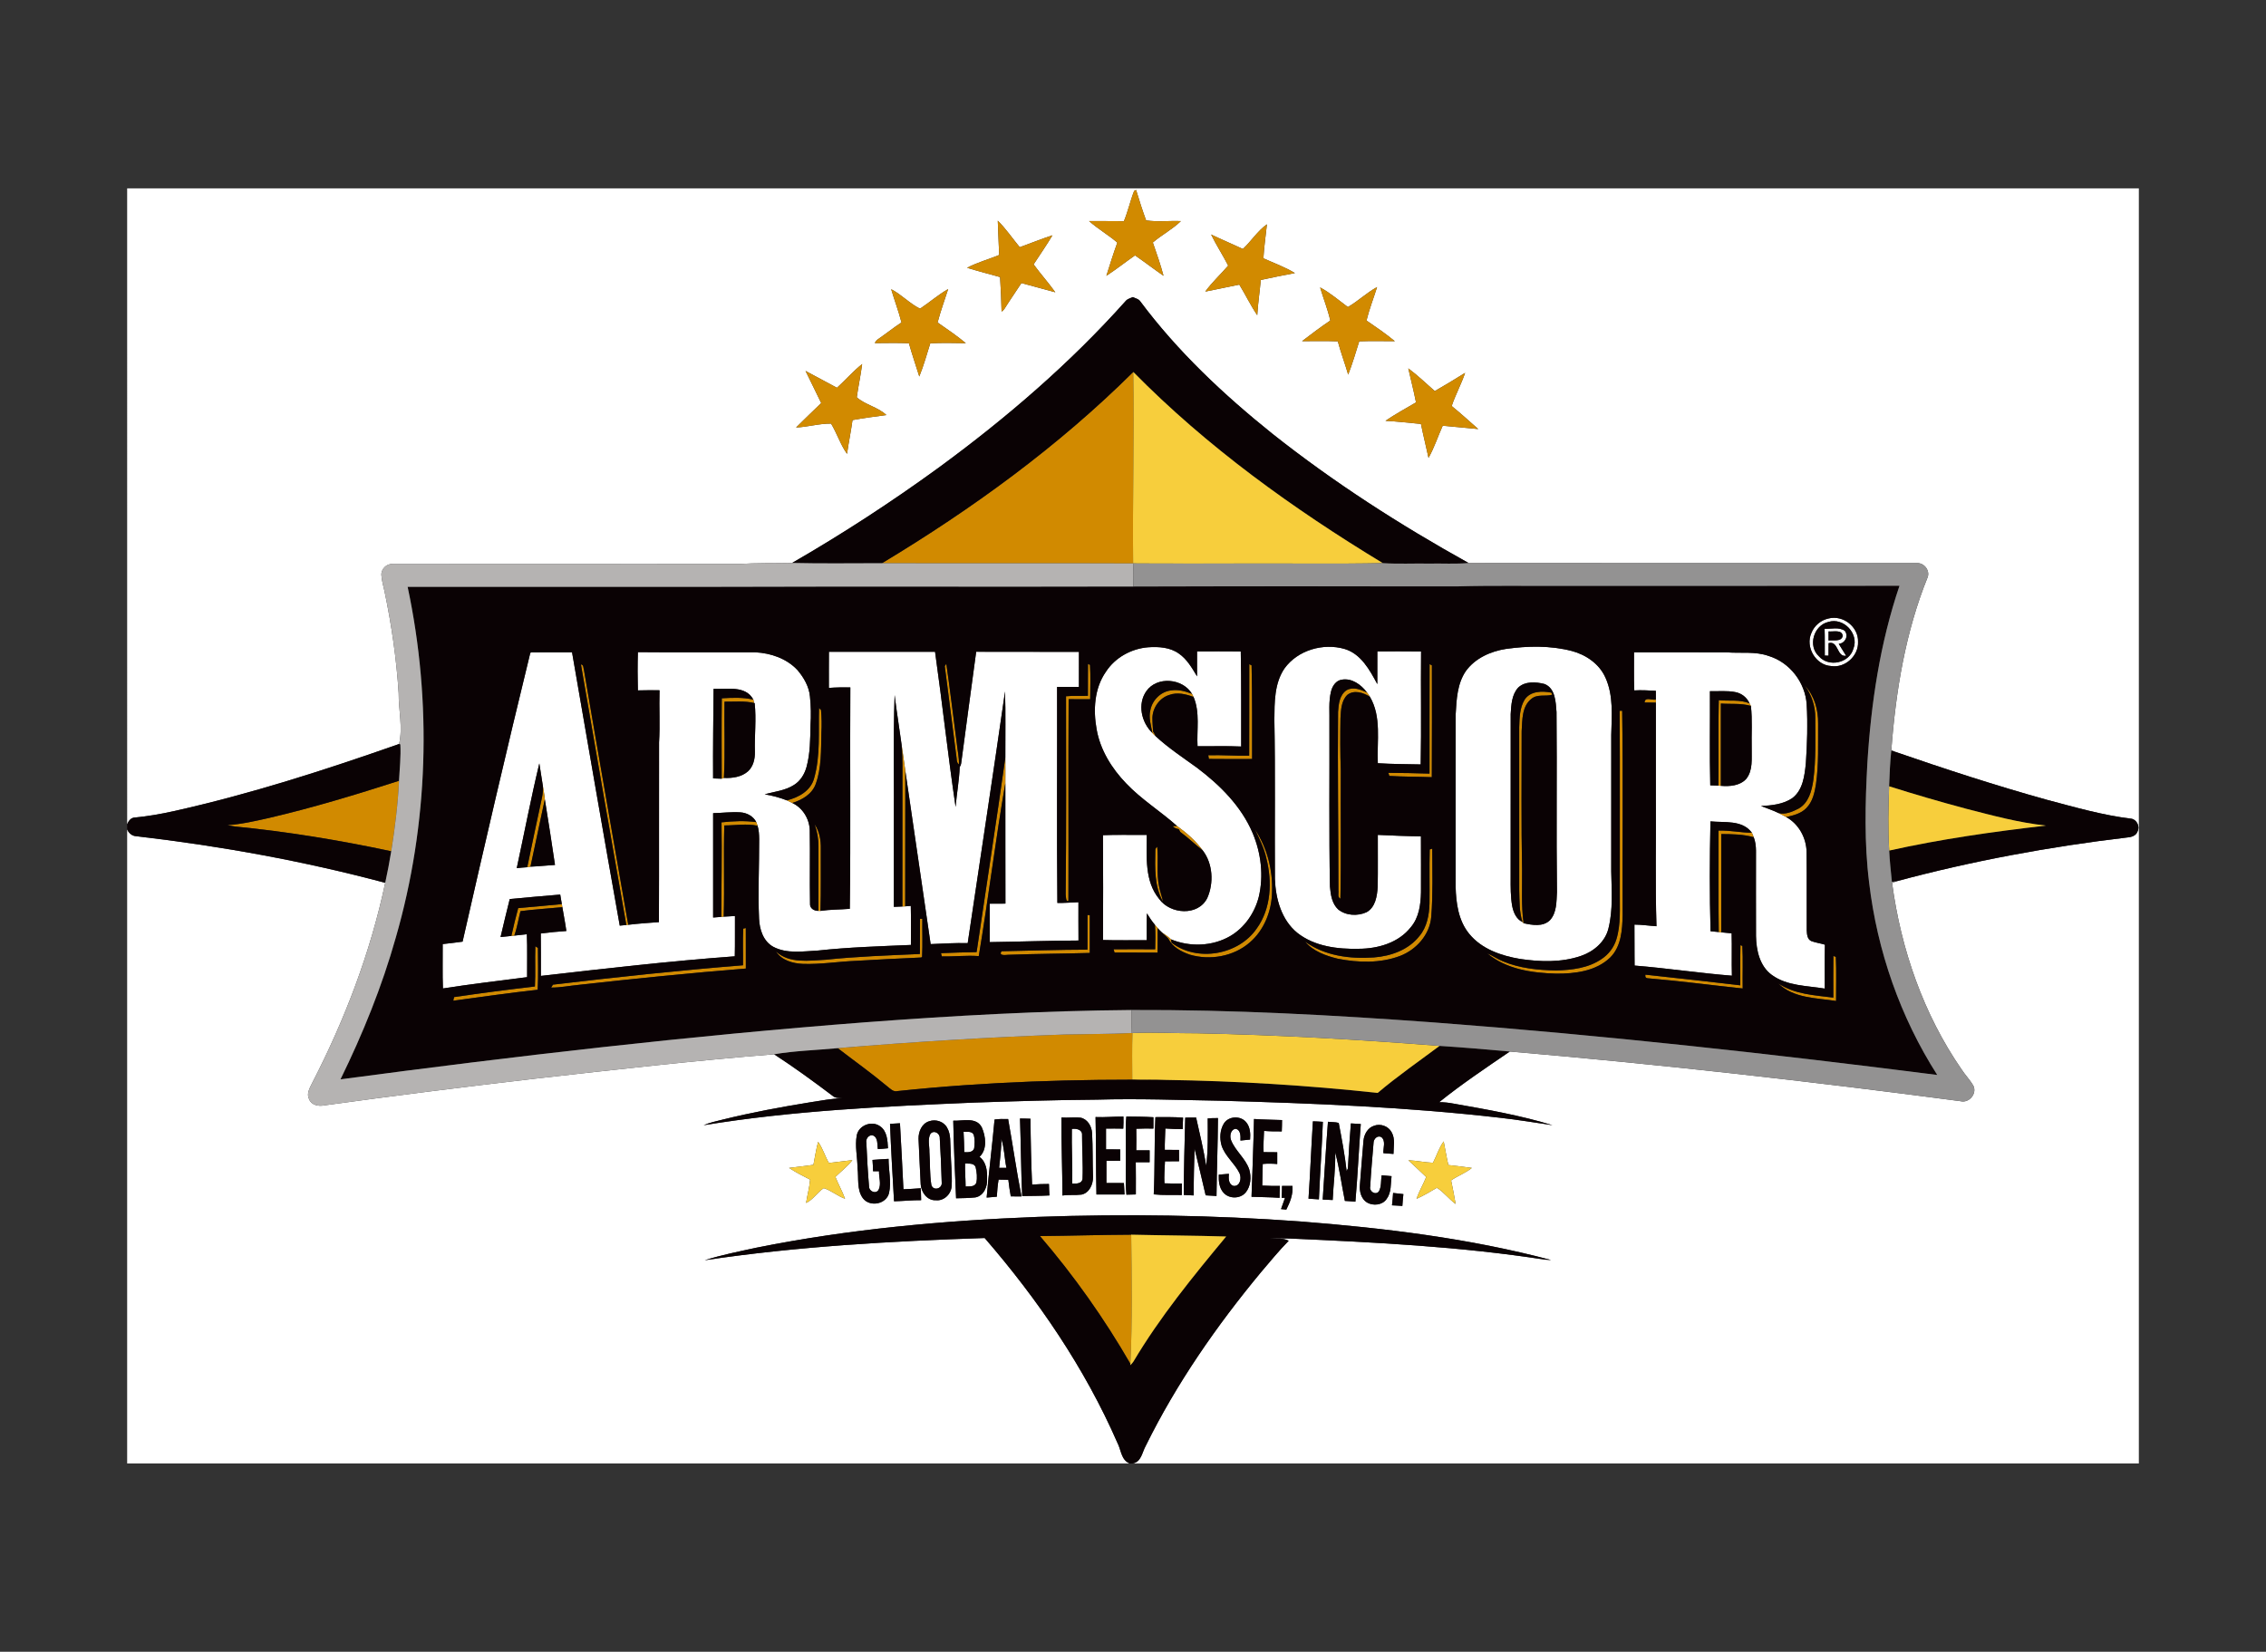
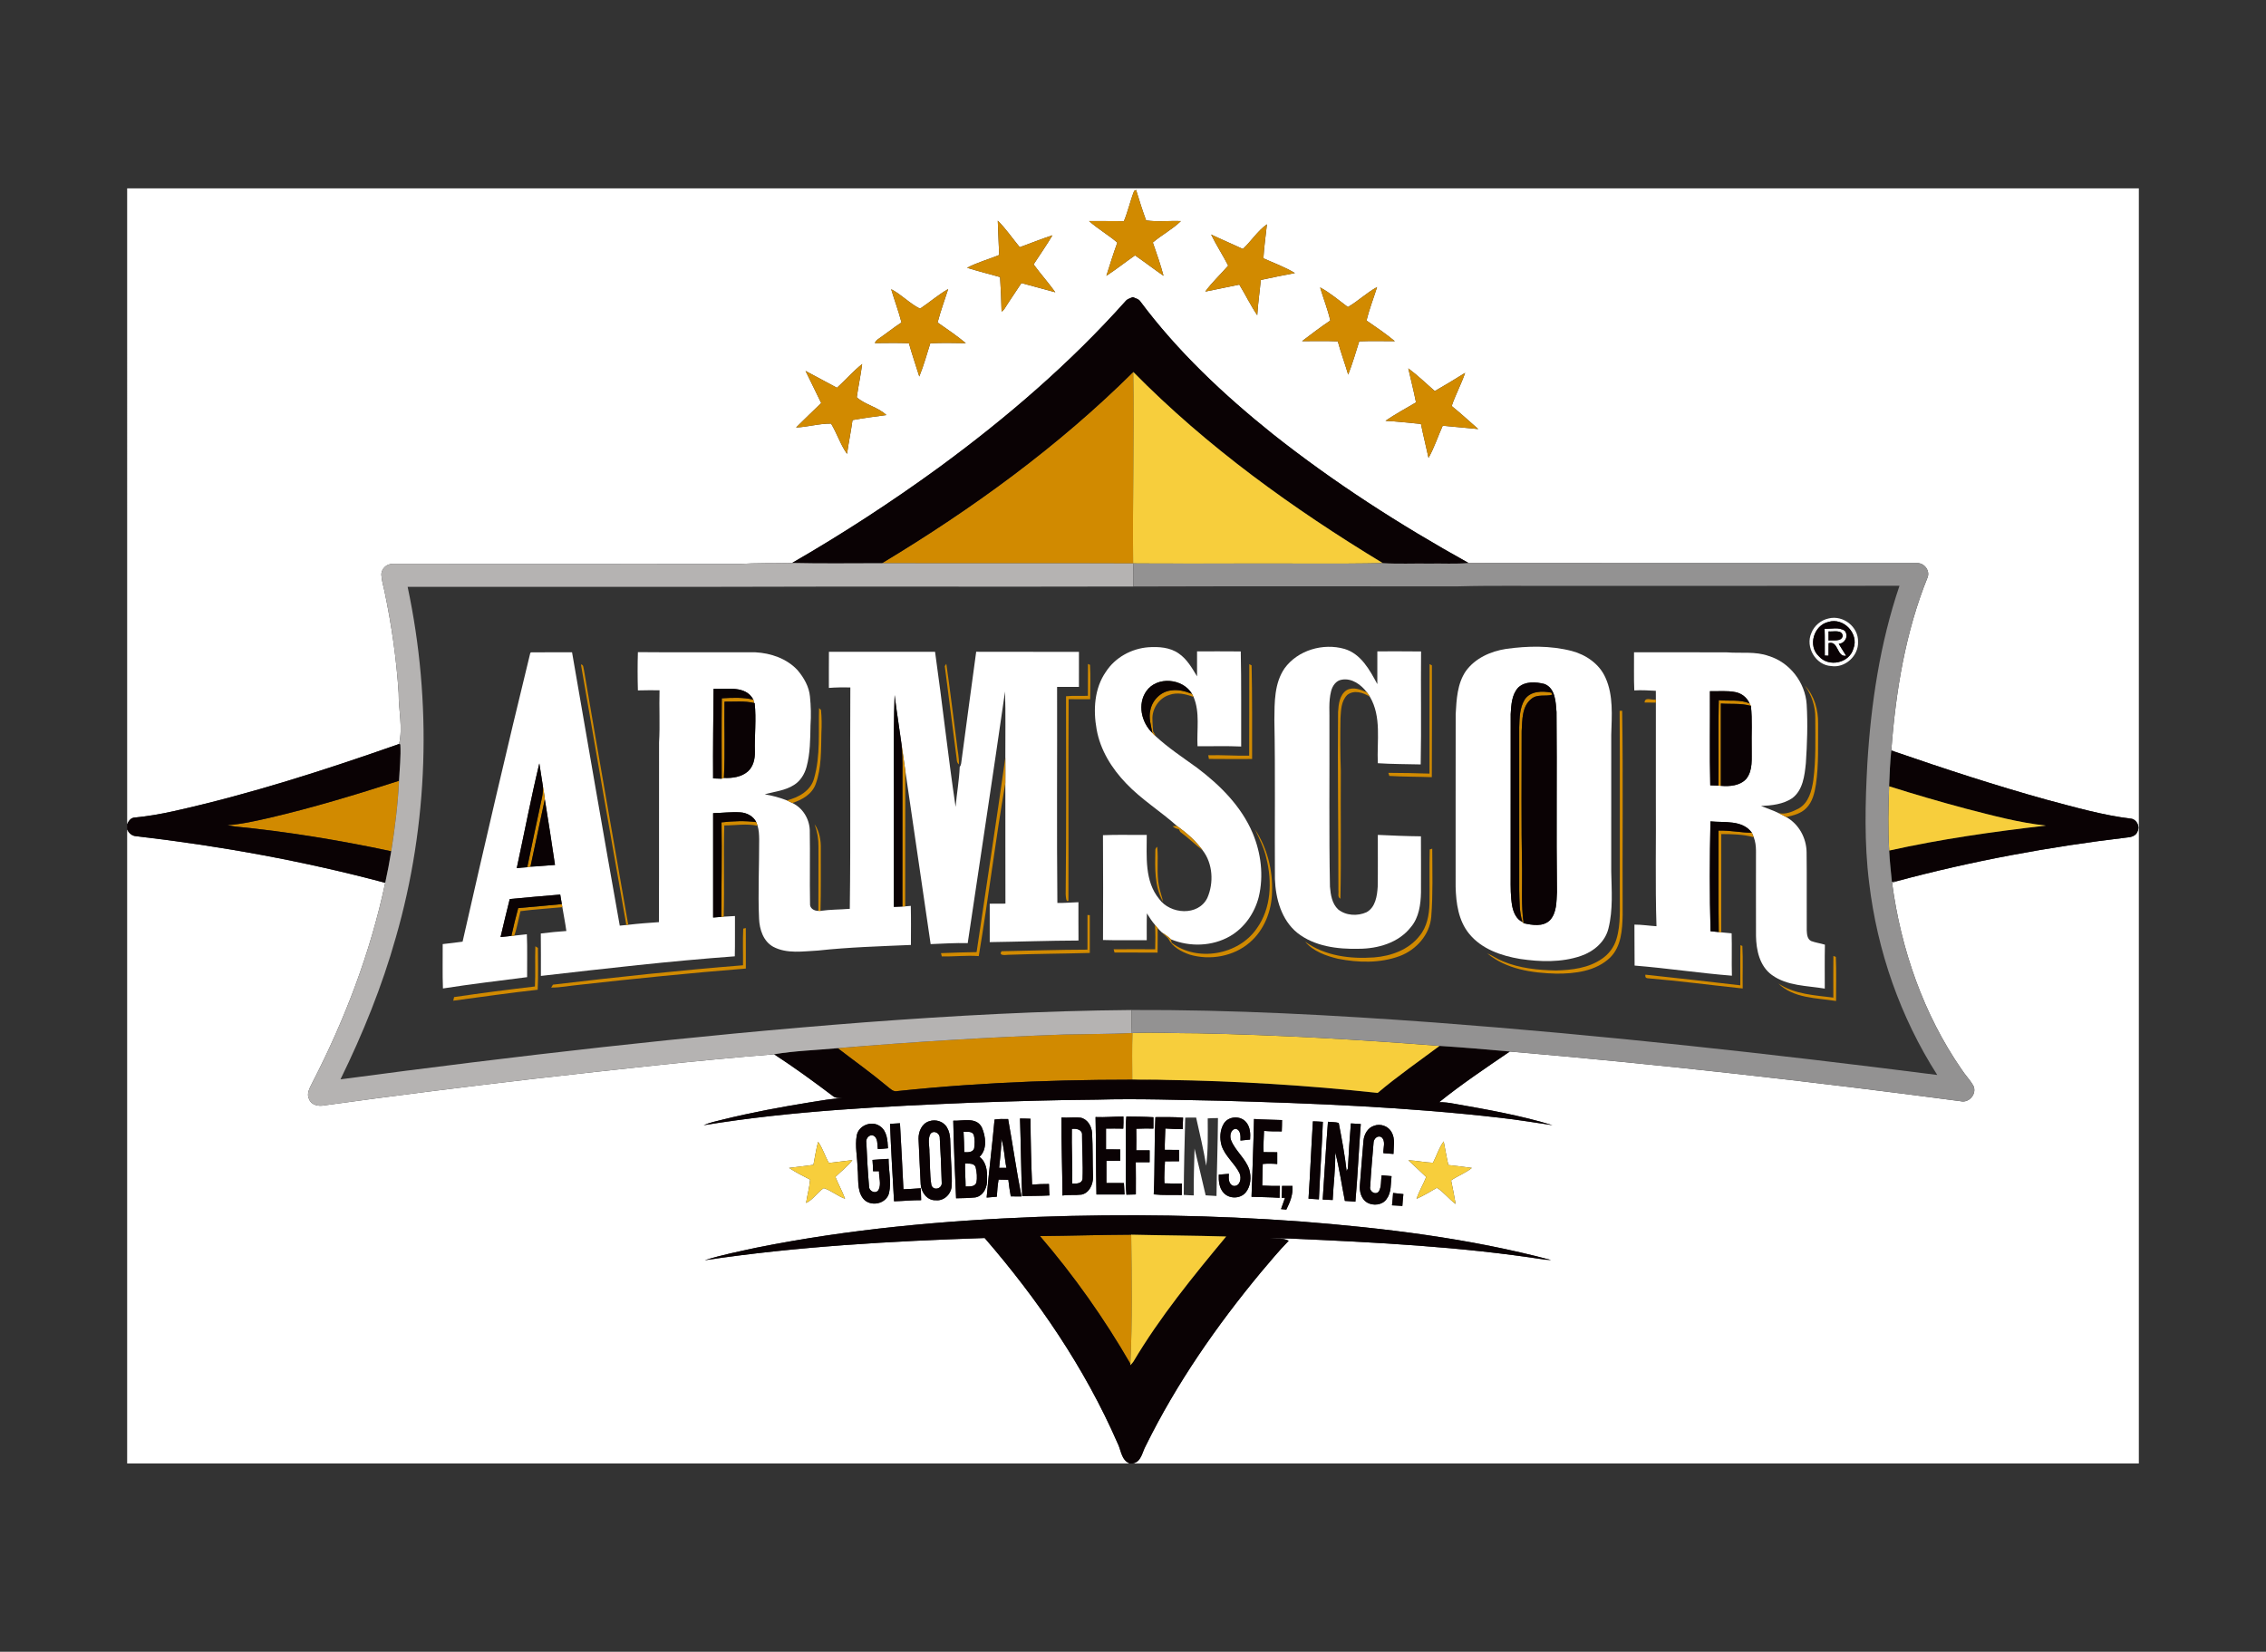
<svg xmlns="http://www.w3.org/2000/svg" version="1.0" id="Layer_1" x="0px" y="0px" viewBox="0 0 1194 870.55" style="enable-background:new 0 0 1194 870.55;" xml:space="preserve">
  <rect x="0" y="0" width="1194" height="870.55" fill="#333333" stroke="none" />
  <style type="text/css">
	.st0{fill:#FFFFFF;}
	.st1{fill:#D18A00;}
	.st2{fill:#0A0204;}
	.st3{fill:#F7CE3C;}
	.st4{fill:#B5B3B2;}
	.st5{fill:#939292;}
</style>
  <g>
    <g>
      <path class="st0" d="M67,99.28h1060v672H596.92c4.52-0.83,4.91-6,6.82-9.33c16.19-32.85,37.24-63.12,60.56-91.28    c4.83-5.65,9.51-11.44,14.74-16.74c-3.09-1.64-6.63-0.98-9.97-1.13c3.61-0.23,7.24-0.16,10.86-0.04    c44.79,1.99,89.7,4.23,134.06,11.11c0.82,0.05,2.47,0.15,3.29,0.2c-43.2-11.46-87.76-16.84-132.23-20.33    c-45.95-3.36-92.08-4.03-138.11-2.4c-49.77,1.92-99.58,6.42-148.46,16.26c-9.1,1.97-18.26,3.81-27.16,6.58    c48.83-7.28,98.22-10.05,147.52-11.7c28.12,32.5,52.71,68.45,69.94,107.92c1.97,3.72,1.95,9.04,6.39,10.88H67V437.11    c0.86,2.02,2.62,3.54,4.88,3.61c44.2,5.13,88.1,13.07,131.1,24.56c-7.78,36.79-21.32,72.18-38.52,105.56    c-1.25,2.57-3.1,5.56-1.61,8.44c1.21,3.19,5.06,3.93,8.06,3.29c36.93-5.12,73.92-9.75,110.95-14.06    c41.96-4.73,83.93-9.52,126.02-12.87c10.61,6.88,20.83,14.34,30.92,21.96c1.42,1.29,3.43,1.01,5.19,1.25    c-5.7,0.04-11.29,1.27-16.9,2.07c-15.54,2.51-31.04,5.38-46.32,9.16c-3.39,0.83-6.82,1.56-10.03,2.94    c47.1-7.7,94.88-9.92,142.5-11.92c21.59-0.73,43.19-1.39,64.8-1.55c21.65-0.62,43.3,0.2,64.95,0.56    c49.21,1.38,98.49,3.34,147.42,8.99c9.26,1.01,18.43,2.58,27.65,3.91c-16.95-5.17-34.45-8.25-51.87-11.32    c-2.6-0.49-5.26-0.83-7.87-0.8c11.89-9.57,24.62-18.09,37.23-26.7c79.37,6.78,158.56,15.73,237.53,26.18    c4.37,1.1,8.66-3.83,6.8-7.98c-1.71-3.14-4.3-5.7-6.23-8.69c-20.11-29.08-32.02-63.38-36.67-98.31c0.53-0.22,1.58-0.65,2.1-0.87    c39.99-10.76,80.81-18.3,121.92-23.16c2.12-0.14,4.59-0.93,5.32-3.19c1.33-2.52-0.36-6.16-3.18-6.67    c-15.02-1.8-29.61-6.01-44.2-9.87c-27.31-7.57-54.25-16.39-81.03-25.64c-0.33-0.2-0.99-0.59-1.32-0.79    c2.32-31.01,7.45-62.22,19.19-91.16c1.16-3.58-2.08-7.53-5.78-7.26c-78.72-0.05-157.44,0.06-236.16-0.05    c-36.07-20.03-70.94-42.41-103.3-68.05c-25.76-20.66-50.1-43.49-69.86-70.06c-0.93-1.16-2.5-1.41-3.76-2.05    c-1.24,0.6-2.71,0.88-3.67,1.94c-29.45,33.03-63.19,62.02-98.86,88.12c-24.78,18.02-50.5,34.77-77.04,50.07    c-9.43,0.2-18.87-0.06-28.29,0.55c-60.7,0.07-121.41,0.02-182.12,0.02c-3.25-0.36-6.32,2.77-5.96,5.99    c0.17,2.82,1.02,5.52,1.6,8.27c3.73,17.72,6.33,35.71,7.48,53.79c-0.07,8.9,2.26,18,0.24,26.78    c-39.01,13.72-78.48,26.43-118.87,35.43c-6.72,1.49-13.51,2.68-20.37,3.33c-2.07,0.04-3.34,1.8-4.06,3.54    C67,434.4,67,99.28,67,99.28z M597.58,100.66c-2.04,5.22-3.22,10.76-5.38,15.94c-6.12-0.17-12.24-0.01-18.37-0.11    c4.68,4.16,10.17,7.29,14.92,11.37c-2.11,5.77-3.92,11.64-5.78,17.5c5.17-3.39,10.04-7.23,15.1-10.77    c5.07,3.5,9.95,7.26,15.02,10.76c-1.57-5.94-3.64-11.74-5.64-17.54c4.71-4.04,10.34-6.94,14.77-11.29    c-6.09-0.25-12.36,0.53-18.32-0.37c-1.94-5.29-3.65-10.68-5.29-16.08C598.35,100.22,597.84,100.52,597.58,100.66z M525.75,116.31    c0.16,6.03,0.53,12.05,0.74,18.08c-5.61,2.31-11.55,3.9-16.91,6.74c5.75,1.78,11.58,3.29,17.38,4.9    c0.39,6.05,0.66,12.12,0.79,18.19c0.63-0.38,1.14-0.88,1.54-1.49c2.87-4.58,5.97-9.01,8.92-13.54c5.95,1.63,11.9,3.24,17.86,4.85    c-3.61-5.06-7.78-9.69-11.44-14.7c3.33-5.09,6.81-10.1,9.93-15.32c-5.83,1.86-11.48,4.22-17.24,6.27    C533.47,125.63,530.05,120.56,525.75,116.31z M654.9,131.22c-5.55-2.61-11.21-4.98-16.74-7.62c2.72,5.61,6.17,10.83,9,16.38    c-3.96,4.62-8.52,8.76-12.08,13.7c5.99-1.19,11.96-2.48,17.95-3.67c3.25,5.31,5.94,10.96,9.44,16.12    c0.38-6.21,1.3-12.37,1.87-18.57c5.99-1.26,11.96-2.57,17.98-3.65c-5.23-3.17-11.05-5.26-16.61-7.77c0.36-6,1.22-11.96,1.86-17.93    C662.64,121.7,659.31,127.08,654.9,131.22z M695.59,151.49c1.74,5.83,4.01,11.51,5.37,17.44c-5.09,3.44-10.01,7.12-14.87,10.87    c6.27,0.04,12.55-0.16,18.82,0.1c1.61,5.91,3.75,11.66,5.48,17.54c2.22-5.74,3.98-11.66,5.81-17.54    c6.25-0.25,12.5-0.09,18.76-0.08c-4.75-3.93-9.85-7.41-14.92-10.89c1.45-6,3.74-11.76,5.57-17.64    c-5.47,2.98-9.99,7.42-15.39,10.53C705.43,158.28,700.83,154.28,695.59,151.49z M469.58,152.42c1.74,5.86,3.91,11.6,5.43,17.52    c-4.08,2.67-7.88,5.74-11.9,8.5c-0.94,0.58-1.73,1.37-2.17,2.39c5.99-0.02,11.99-0.19,17.99,0.08c1.63,5.89,3.67,11.66,5.46,17.51    c2.31-5.68,3.94-11.63,5.79-17.48c6.24-0.32,12.5-0.16,18.74-0.07c-4.73-3.93-9.85-7.39-14.89-10.91    c1.56-5.96,3.7-11.76,5.58-17.62c-5.24,2.99-9.8,7.02-14.82,10.35C479.38,160.04,475.02,155.23,469.58,152.42z M441.01,204.37    c-5.54-2.93-11.05-5.89-16.56-8.88c2.84,5.61,5.46,11.33,8.26,16.95c-4.47,4.24-8.85,8.56-13.24,12.87    c6.17-0.27,12.34-2.15,18.44-2.05c3.12,5.12,4.93,11.12,8.41,15.94c0.84-5.96,2.07-11.84,2.89-17.8    c5.91-1.08,11.88-1.87,17.84-2.65c-4.32-4.17-11.17-5.38-15.6-9.36c0.82-5.86,2.09-11.65,2.84-17.53    C449.52,195.64,445.52,200.29,441.01,204.37z M742.06,194.15c1.33,5.98,2.89,11.92,4.06,17.93c-5.38,3.2-10.92,6.16-16.08,9.7    c6.24,0.34,12.46,1.1,18.69,1.65c1.18,5.99,2.73,11.9,3.99,17.88c3.04-5.35,4.93-11.32,7.47-16.94    c6.24,0.55,12.48,1.18,18.73,1.76c-4.64-4.08-9.21-8.25-14-12.15c2-5.96,5.06-11.51,7.08-17.47c-5.27,3.31-10.6,6.51-15.99,9.61    C751.4,202.09,746.99,197.79,742.06,194.15z M559.31,588.97c-0.11,13.7,0.47,27.41,0.52,41.12c3.33-0.52,6.72-0.07,10.05-0.49    c4.11-0.86,6.1-5.38,6.06-9.23c-0.29-7.73-0.08-15.46-0.5-23.18c-0.18-3.53-2.34-7.36-6.02-8.12    C566.06,588.69,562.67,589.22,559.31,588.97z M577.27,588.73c0.33,13.6,0.14,27.21,0.47,40.8c4.93,0.01,9.86,0,14.8,0.01    c-0.01-2.02-0.28-4.03-0.32-6.03c-3.08,0.01-6.15,0.01-9.23-0.03c0.02-3.9,0-7.79,0.01-11.68c2.42-0.02,4.84,0,7.26-0.02    c-0.01-2.01-0.01-4,0-6c-2.5-0.02-5-0.01-7.48-0.02c-0.02-3.66-0.02-7.31,0-10.96c3.03-0.02,6.06-0.03,9.1,0.04    c0.13-2.13,0.14-4.25,0.09-6.37C587.06,588.43,582.17,588.95,577.27,588.73z M593.23,606.3c0.21,7.77-0.41,15.61,0.29,23.34    c1.65-0.07,3.31-0.11,4.98-0.13c0-5.66,0.06-11.32-0.04-16.98c2.43,0,4.86,0,7.3,0.01c0-2.1,0-4.18,0.01-6.26    c-2.36-0.01-4.71,0-7.05,0c0.07-3.8,0.07-7.59,0-11.38c3.01-0.16,6.02-0.13,9.04-0.1c0-2,0-3.99,0.01-5.98    c-4.76-0.31-9.52-0.32-14.28-0.37C592.9,594.38,593.38,600.35,593.23,606.3z M608.8,588.77c-0.62,13.56-0.23,27.14-0.87,40.7    c4.91,0.55,9.86,0.22,14.79,0.36c0.04-2.04,0.04-4.06,0.02-6.09c-3.06,0.05-6.13,0.06-9.18-0.09c-0.2-3.87,0.1-7.74,0.29-11.59    c2.47-0.02,4.94,0,7.42-0.04c-0.02-2-0.02-3.99-0.02-5.98c-2.5-0.03-5-0.01-7.49-0.03c-0.1-3.76,0.22-7.5,0.28-11.25    c3.05,0.22,6.1,0.33,9.17,0.31c0.05-2.01,0.05-4.02,0.19-6.02C618.54,588.63,613.66,588.78,608.8,588.77z M624.52,589.03    c-0.35,13.57-0.72,27.15-0.78,40.73c1.74,0.08,3.5,0.28,5.26,0.27c-0.06-8.24,0.21-16.47,0.43-24.7    c2.04,8.19,3.92,16.43,5.86,24.65c1.9,0.1,3.8,0.28,5.71,0.35c0.15-13.69,0.68-27.37,0.77-41.06c-1.8-0.02-3.61,0.02-5.4,0.17    c0.03,8.31,0.25,16.7-0.8,24.95c-1.39-8.54-3.42-16.97-5.31-25.4C628.34,589.01,626.43,589.02,624.52,589.03z M644.86,592.16    c-2.07,3.43-2.28,7.8-1.18,11.6c1.83,5.63,6.89,9.32,9.44,14.54c1.18,2.5,0.42,6.98-3.06,6.73c-2.82-0.72-2.74-4.12-2.53-6.39    c-1.78,0.15-3.56,0.3-5.34,0.45c-0.11,3.28,0.19,6.89,2.46,9.47c2.93,3.37,8.78,3.37,11.69-0.03c2.75-3.34,3.12-8.16,1.91-12.19    c-1.94-5.78-7.17-9.62-9.48-15.18c-0.96-2.16-0.53-5.77,2.24-6.24c2.84,0.49,2.69,3.97,2.6,6.2c1.68-0.2,3.38-0.39,5.08-0.54    c0.24-3.08,0.07-6.48-1.95-8.98C653.89,587.85,647.33,588.11,644.86,592.16z M489.6,590.94c-3.88,1.15-5.7,5.53-5.6,9.28    c0.42,8.02,0.65,16.04,1.14,24.05c0.29,4.12,3.41,8.51,7.92,8.3c4.32,0.51,8.17-3.26,8.39-7.46c0.32-6.27-0.43-12.54-0.53-18.81    c-0.35-3.96,0.27-8.3-1.82-11.87C497.4,591.08,493.04,589.7,489.6,590.94z M502.29,590.65c0.29,13.63,0.84,27.27,1.49,40.89    c3.38-0.08,6.78-0.09,10.14-0.46c4.4-0.79,6.48-5.64,6.17-9.7c0.18-4.24-0.34-8.92-3.96-11.69c4.19-3.88,3.32-10.86,1.17-15.59    C514.35,588.56,507.3,590.86,502.29,590.65z M524.05,590.03c-1.23,13.72-3,27.4-4.17,41.13c1.78-0.16,3.57-0.33,5.36-0.45    c0.17-3.02,0.43-6.04,0.93-9.01c1.71,0.08,3.43,0.03,5.15,0.12c0.31,2.92,0.76,5.83,1.28,8.72c1.88-0.01,3.76-0.01,5.65,0.01    c-2.69-13.53-4.58-27.21-7.04-40.77C528.81,589.71,526.42,589.7,524.05,590.03z M537.46,589.49c0.49,13.62,0.52,27.25,1.15,40.87    c4.79-0.1,9.58-0.05,14.37-0.32c-0.13-2.01-0.24-4.03-0.26-6.04c-2.97-0.03-5.93,0.11-8.89,0.33    c-0.49-11.57-0.76-23.14-0.85-34.71C541.14,589.53,539.29,589.51,537.46,589.49z M660.76,589.75    c-0.28,13.67-0.84,27.34-1.31,41.01c4.92,0.19,9.86,0.18,14.78,0.54c0.03-2.1,0.03-4.2,0.16-6.28c-3.1,0.04-6.2-0.01-9.29-0.18    c0.07-3.79,0.2-7.59,0.26-11.38c2.53-0.26,5.09-0.2,7.64,0.02c-0.01-2.07-0.01-4.14,0-6.2c-2.4-0.01-4.8,0-7.19-0.06    c-0.16-3.74,0.08-7.47,0.24-11.19c3.1,0.26,6.22,0.29,9.34,0.26c0.11-2,0.11-3.99,0.14-5.98    C670.61,590.11,665.67,590.1,660.76,589.75z M689.48,631.75c1.82,0.14,3.65,0.27,5.48,0.36c0.57-13.63,1.57-27.24,2.08-40.86    c-1.75-0.14-3.5-0.22-5.24-0.27C690.91,604.56,690.41,618.17,689.48,631.75z M696.96,632.22c1.75,0.04,3.5,0.15,5.26,0.24    c0.37-8.37,1.56-16.75,1.32-25.12c2.23,8.4,3.38,17.06,5.1,25.59c1.85,0.12,3.69,0.22,5.55,0.41c1.18-13.62,1.79-27.3,2.83-40.94    c-1.75-0.11-3.5-0.2-5.22-0.32c-0.65,7.89-1.17,15.79-1.57,23.7c-0.16,0.35-0.49,1.06-0.66,1.42c-0.95-8.51-2.56-16.99-4.17-25.39    c-1.84-0.5-3.8-0.37-5.67-0.6C698.64,604.86,697.91,618.55,696.96,632.22z M451.45,598.34c-1.07,5.69,0.37,11.5,0.39,17.25    c0.73,5.31-0.54,11.4,2.87,15.97c3.63,4.75,12.29,3.14,13.74-2.77c1.33-5.92-0.27-12.03-0.24-18.03    c-2.83,0.17-5.66,0.31-8.48,0.56c0.16,1.98,0.28,3.96,0.3,5.96c0.79,0,2.36,0,3.15,0c-0.14,3.24,1.32,6.79-0.25,9.83    c-1.45,2.38-5.02,0.78-5.01-1.74c-0.65-7.69-1.09-15.41-1.42-23.12c-0.44-1.99,1.33-4.39,3.45-3.84c2.86,1.15,2.17,4.78,2.62,7.21    c1.78-0.1,3.56-0.25,5.33-0.45c-0.22-4.13-0.46-9.15-4.29-11.67C459.25,590.48,452.49,593.09,451.45,598.34z M468.97,592.31    c0.54,13.61,1.33,27.21,2.12,40.81c4.76-0.1,9.51-0.63,14.28-0.58c-0.13-2.1-0.02-4.2-0.22-6.29c-3.03,0.25-6.07,0.4-9.11,0.54    c-0.56-11.6-1.16-23.19-1.83-34.79C472.45,592.07,470.71,592.22,468.97,592.31z M718.45,601.11c-0.7,7.76-1.23,15.54-1.88,23.31    c-0.35,3.43,0.62,7.43,3.74,9.35c3.24,1.88,8.13,1.41,10.32-1.86c2.59-3.45,2.11-7.99,2.6-12.03c-1.74-0.18-3.47-0.33-5.19-0.48    c-0.51,2.83-0.03,5.96-1.49,8.54c-1.82,2.2-5.2-0.09-4.56-2.62c0.42-7.64,1.13-15.28,1.75-22.91c-0.03-2.06,2.02-4.28,4.15-3.1    c2.46,2.09,0.86,5.69,1.05,8.45c1.76,0.14,3.53,0.28,5.31,0.41c0.02-3.8,1.04-7.93-0.97-11.42c-1.72-3.26-5.93-4.76-9.34-3.41    C720.66,594.41,718.79,597.84,718.45,601.11z M431.08,601.77c-1.07,3.99-1.66,8.08-2.47,12.13c-4.26,0.66-8.56,1.05-12.83,1.63    c3.52,2.34,7.3,4.27,11.07,6.17c-0.32,4.16-1.49,8.19-2.11,12.31c3.73-1.72,5.9-5.59,9.31-7.83c4,1.3,7.26,4.17,11.22,5.61    c-1.44-3.96-3.54-7.62-5.08-11.53c3-2.92,6.37-5.5,8.95-8.83c-4.13,0.47-8.25,0.99-12.36,1.5    C434.65,609.33,433.54,605.19,431.08,601.77z M755.08,612.82c-4.36-0.18-8.63-1.13-12.99-1.32c3.14,2.93,6.31,5.83,9.4,8.83    c-1.56,3.89-3.76,7.51-5.09,11.5c3.71-1.68,7.24-3.74,10.73-5.83c3.72,2.33,6.34,5.97,9.87,8.54c-0.66-4.17-1.54-8.29-2.38-12.42    c3.49-2.45,7.62-3.87,10.93-6.58c-4.12-0.6-8.25-1.06-12.38-1.53c-0.97-4.13-1.64-8.31-2.46-12.46    C758.24,604.97,756.98,609.08,755.08,612.82z M675.52,625.03c-0.04,2.07-0.04,4.16-0.19,6.25l1.77,0.01    c-0.7,1.97-1.39,3.96-2.1,5.94c0.69,0.07,2.09,0.21,2.78,0.28c1.98-3.92,3.61-8,3.24-12.49    C679.18,625.02,677.34,625.02,675.52,625.03z M734.05,628.73c-0.15,2.17-0.31,4.35-0.58,6.52c1.81,0.05,3.63,0.22,5.46,0.32    c0.13-2.09,0.32-4.16,0.54-6.23C737.65,629.1,735.85,628.96,734.05,628.73z" />
    </g>
    <g>
      <path class="st0" d="M963.56,325.94c7.62-1.91,15.77,4.45,15.48,12.35c0.33,7.35-6.83,13.9-14.14,12.74    c-8.16-0.43-13.77-10.01-10.45-17.41C955.94,329.74,959.5,326.79,963.56,325.94z M963.41,327.78c-7.73,1.76-10.96,12.68-5,18.1    c5.18,6,16.1,3.61,18.2-4.06C979.67,334,971.4,325.26,963.41,327.78z" />
    </g>
    <g>
      <path class="st0" d="M961.42,331.4c3.49,0.14,7.54-1.07,10.63,1.04c2.14,2.78,0.2,6.61-3.19,6.89c1.27,2.11,2.61,4.17,3.9,6.28    c-5.01,0.85-3.95-8.11-9.24-6.65c-0.04,2.2-0.02,4.4-0.04,6.6c-0.5,0-1.48-0.02-1.97-0.03    C961.46,340.82,961.57,336.11,961.42,331.4z M963.51,332.77c-0.02,1.6-0.02,3.2-0.01,4.8c2.4-0.36,6.75,0.85,7.47-2.4    C970.62,331.61,965.9,333.08,963.51,332.77z" />
    </g>
    <path class="st0" d="M582.72,354.05c4.87-7.54,13.48-12.24,22.35-12.92c5.44-0.37,11.38,0,15.99,3.25   c4.37,2.96,7.02,7.66,9.69,12.08c0-4.39,0-8.78,0-13.17c7.68,0.02,15.36-0.06,23.03,0.04c0.36,16.69,0.16,33.41,0.22,50.11   c-7.66-0.36-15.33-0.08-23-0.16c-0.47-8.62,1.38-17.76-2.08-25.95c-0.21-0.4-0.61-1.22-0.82-1.63c-4.87-8.19-18.4-9.46-24.04-1.48   c-4.82,6.81-2.65,16.54,3.16,22.08c0.51,0.6,1.08,1.14,1.67,1.67c6.73,6.23,14.4,11.28,21.81,16.64   c12.12,9.13,23.36,20.3,29.36,34.48c4.42,10.52,5.88,22.49,3.2,33.65c-2.17,8.48-7.51,16.25-15.15,20.67   c-9.35,5.39-21.19,5.74-31.09,1.66c-1.41-1.49-3.19-2.5-4.83-3.68c-0.78-0.71-1.51-1.47-2.19-2.26c-0.49-0.57-0.97-1.14-1.44-1.71   c-1.6-1.88-2.94-3.95-4.23-6.05c-0.17,4.72-0.04,9.44-0.09,14.16c-7.68-0.07-15.37,0.14-23.04-0.11   c0.08-18.42,0.1-36.83-0.02-55.25c7.68-0.33,15.38-0.05,23.07-0.14c0.01,11.42-1.24,24.32,6.55,33.77   c5.84,8.11,20.56,9.16,25.35-0.52c3.5-7.92,2.96-18.1-2.42-25.09c-3.69-5.08-8.52-9.26-13.58-12.9   c-8.68-7.76-18.73-13.94-26.77-22.42c-7.58-7.88-13.65-17.61-15.55-28.51C575.99,374.16,576.61,362.8,582.72,354.05z" />
    <path class="st0" d="M676.85,352.25c6.97-9.63,20.33-13.46,31.58-10.25c8.73,2.6,13.3,11.1,17.31,18.56   c0-5.76,0.01-11.52,0.01-17.27c7.68,0.02,15.36-0.07,23.04,0.05c-0.2,19.84,0.2,39.7-0.2,59.54c-7.53-0.19-15.08-0.14-22.59-0.64   c-0.55-11.69,2.09-24.41-4.18-35.03c-0.5-0.79-0.99-1.57-1.56-2.29c-3.04-4.08-7.94-7.67-13.28-6.7c-3,0.43-4.88,3.27-5.58,6   c-1.45,5.57-0.74,11.37-0.9,17.06c0.11,28.66-0.26,57.34,0.28,86c0.35,4.23,1.05,8.97,4.33,12.02c4.11,3.33,10.24,3.62,14.96,1.47   c4.73-2.62,5.56-8.58,5.87-13.46c0.16-9.09,0.02-18.19,0.06-27.29c7.57,0.35,15.14,0.69,22.72,0.75   c0.06,9.84,0.03,19.68,0.02,29.52c-0.13,6.43-1.04,13.32-5.37,18.39c-6.45,8.23-17.33,11.34-27.41,11.36   c-11.2,0.27-23.32-1.24-32.38-8.39c-8.39-6.83-11.42-17.99-11.8-28.39c-0.18-27.97,0.25-55.96-0.29-83.92   C671.57,370.15,671.44,360.14,676.85,352.25z" />
    <g>
      <path class="st0" d="M793.55,342c11.45-1.6,23.35-1.83,34.62,1.08c7.52,1.98,14.59,6.83,17.79,14.1    c4.26,9.41,3.3,20.04,3.04,30.08c-0.01,24,0.01,48.01-0.01,72.01c0.2,9.98,0.99,20.2-1.45,29.99c-1.7,7.13-7.85,12.29-14.58,14.57    c-10.28,3.5-21.43,3.13-32.03,1.56c-9.89-1.66-20.25-5.2-26.77-13.23c-5.69-6.9-6.95-16.2-7.16-24.85    c0.02-30.32-0.03-60.64,0.03-90.96c0.43-7.72,0.82-16.02,5.33-22.63C777.25,346.9,785.45,343.26,793.55,342z M800.02,362.34    c-3.47,3.72-3.71,9.16-4.01,13.96c-0.03,28.64,0,57.28-0.02,85.92c-0.02,5.15-0.08,10.34,0.84,15.42c0.67,3.29,2.16,6.82,5.4,8.3    l0.58,0.63c4.55,0.99,10.15,2.02,13.87-1.56c3.66-3.99,3.42-9.8,3.72-14.85c-0.4-31.61,0.06-63.24-0.24-94.86    c-0.4-5.23-0.56-12.55-6.33-14.81C809.34,359.34,803.66,358.94,800.02,362.34z" />
    </g>
    <g>
      <path class="st0" d="M336.12,343.7c20.64,0.2,41.29,0.01,61.93,0.09c8.14,0.42,16.54,3.3,22.18,9.4c3.35,3.94,6.09,8.7,6.56,13.94    c0.5,4.99,0.63,10.03,0.28,15.04c-0.14,7.37-0.13,14.86-2.08,22.02c-1.03,3.79-3.22,7.4-6.61,9.5c-4.62,3-10.24,3.47-15.42,4.95    c3.98,0.67,7.9,1.71,11.66,3.18c0.96,0.42,1.91,0.88,2.85,1.37c5.48,2.58,8.97,8.29,9.21,14.29c0.22,12.92-0.08,25.85,0.14,38.76    c-0.22,2.49,2.18,3.88,4.39,3.82c0.28,0,0.84,0.01,1.12,0.01c5.11-0.76,10.3-0.66,15.44-1.09c0.53-38.88,0.03-77.83,0.29-116.69    c-3.78-0.07-7.55-0.03-11.31,0.26c0.02-6.35-0.04-12.69,0.03-19.03c18.64,0.02,37.28,0.02,55.92,0    c3.85,27.21,6.79,54.56,10.82,81.75c0.61-7.06,1.9-14.05,2.18-21.14c0.92-1.02,0.75-2.47,1.01-3.7    c2.49-18.99,5.11-37.95,7.66-56.93c18.04,0.09,36.1-0.03,54.15,0.06c-0.04,6.15-0.03,12.3-0.01,18.45    c-3.84,0.03-7.68,0.02-11.51,0.02c0.1,37.95-0.21,75.9,0.15,113.84c3.71,0.1,7.4-0.28,11.1-0.38c0.01,6.73-0.04,13.46,0.03,20.2    c-15.59,0.05-31.17,0.62-46.77,0.84c-0.03-6.75-0.01-13.5-0.01-20.25c2.76,0.01,5.52,0.01,8.28-0.04    c-0.08-21.18,0.01-42.36-0.04-63.55c0.1-4.49-0.04-8.98-0.01-13.48c-0.06-11.59,0.23-23.19-0.16-34.78    c-6.33,44.25-13.13,88.43-19.67,132.64c-6.52-0.19-13.03,0.26-19.53,0.51c-4.45-30.44-8.87-60.88-13.34-91.31    c-0.6-4.71-1.36-9.4-2.01-14.09c-1.15-8.63-2.59-17.23-3.63-25.87c-0.81,23.66-0.21,47.35-0.39,71.02    c-0.01,13.54,0,27.07-0.01,40.61c1.49-0.08,2.99-0.14,4.49-0.19c0.38-0.02,1.13-0.06,1.5-0.08c0.73-0.06,2.2-0.18,2.93-0.24    c0.17,6.86,0.07,13.73,0.06,20.59c-16.32,0.71-32.7,1.18-48.95,2.95c-7.85,0.38-16.37,1.86-23.63-2.01    c-5.21-2.9-7.19-9.14-7.43-14.75c-0.62-13.98,0.1-27.97,0.06-41.95c-0.03-2.37-0.15-4.78-0.84-7.06c-0.17-0.48-0.5-1.43-0.67-1.91    c-1.61-3.17-5.03-4.97-8.5-5.16c-4.75-0.29-9.5,0.32-14.25,0.44c-0.02,18.33-0.01,36.66,0,54.99c1.42-0.11,2.85-0.22,4.28-0.33    l1.31-0.12c1.96-0.12,3.93-0.27,5.91-0.34c-0.07,7.08,0.09,14.16-0.09,21.24c-34.14,2.5-68.16,6.43-102.17,10.33    c-0.03-7.45,0.07-14.91-0.05-22.36c4.47-0.59,8.97-0.99,13.47-1.31c-0.58-4.2-1.42-8.36-2.11-12.55c-0.07-0.4-0.2-1.21-0.27-1.62    c-0.29-1.68-0.57-3.35-0.85-5.03c-8.87,0.71-17.74,1.53-26.6,2.36c-1.67,6.66-3.28,13.34-4.84,20.02c1.9-0.16,3.81-0.37,5.71-0.58    l1.52-0.17c2.21-0.22,4.41-0.47,6.62-0.72c0.33,7.53,0.07,15.07,0.14,22.61c-14.79,1.91-29.61,3.65-44.35,5.96    c-0.32-7.79-0.06-15.59-0.13-23.39c3.49-0.41,6.99-0.76,10.48-1.28c11.53-50.77,23.29-101.49,35.65-152.06l0.37-0.41    c7.21-0.09,14.44,0,21.66-0.03c8.31,48.03,16.58,96.08,25.14,144.06c0.87-0.08,2.6-0.26,3.47-0.34l1-0.11    c5.37-0.63,10.77-1.03,16.17-1.4c0.13-31.57-0.01-63.14,0.07-94.71c0.55-9.15-0.02-18.33,0.25-27.49c-3.8-0.01-7.6-0.06-11.4,0.07    C335.93,357.14,335.92,350.41,336.12,343.7z M376,363.03c-0.14,15.74-0.36,31.47-0.25,47.22c1.51,0.02,3.02,0.07,4.53,0.15    c0.29-0.1,0.87-0.3,1.16-0.4c4.42,0.19,9.3-0.46,12.73-3.52c2.8-2.58,3.67-6.55,3.6-10.22c-0.26-8.57,0.83-17.16-0.13-25.7    l-0.3-0.06c-0.1-0.44-0.28-1.32-0.38-1.76C392.87,361.09,383.09,363.36,376,363.03z M272.28,457.55c1.84-0.22,3.69-0.38,5.54-0.49    c0.42-0.07,1.27-0.22,1.69-0.29c4.32-0.17,8.62-0.67,12.93-0.92c-1.75-11.53-3.44-23.07-5.36-34.57c-0.19-2.31-0.64-4.58-1-6.86    c-0.6-4.03-1.28-8.05-1.9-12.08C279.78,420.63,276.26,439.15,272.28,457.55z" />
    </g>
    <g>
      <path class="st0" d="M861,343.78c16.32,0.02,32.64-0.05,48.95,0.04c7.35,0.59,14.96-0.65,22.05,1.92    c11.07,3.36,19.24,13.99,19.97,25.48c0.62,10.33,0.26,20.72-0.43,31.04c-0.67,6.53-1.52,14.16-7.18,18.41    c-4.8,3.24-10.82,3.85-16.45,4.12c3.03,1.25,6.19,2.19,9.13,3.67c1.4,0.68,2.8,1.38,4.16,2.17c6.66,3.67,10.65,11.05,10.73,18.58    c0.17,13.7-0.01,27.41,0.08,41.11c0.1,2.02,0.25,4.68,2.38,5.66c2.32,0.86,4.81,1.17,7.19,1.9c-0.17,7.71-0.05,15.43-0.07,23.15    c-9.41-1.58-19.82-1.33-27.87-7.18c-6.45-4.67-8.24-13.04-8.37-20.55c-0.06-15-0.01-30.01-0.01-45.01    c-0.02-2.39-0.32-4.8-1.18-7.04c-0.37-0.8-0.63-1.58-0.97-2.35c-5.03-6.92-14.42-5.25-21.84-6c-0.41,19.29-0.49,38.6,0.05,57.89    c1.42,0.13,2.86,0.26,4.31,0.43l1.34,0.16c1.81,0.19,3.63,0.35,5.46,0.52c0.2,7.44-0.06,14.89,0.14,22.33    c-17.12-1.36-34.15-3.96-51.27-5.34c-0.13-7.2,0.02-14.4-0.09-21.59c3.88,0.01,7.73,0.61,11.62,0.86    c-0.71-22.6-0.15-45.23-0.33-67.84c0-16.67-0.01-33.34,0.01-50.01c-0.01-0.54-0.01-1.07,0-1.61c-0.01-1.54-0.02-3.08-0.02-4.62    c-3.78-0.18-7.57-0.46-11.35-0.2C860.83,357.18,861.08,350.48,861,343.78z M901,364.28c0.1,16.54-0.23,33.09,0.17,49.62    c1.42,0.06,2.85,0.11,4.29,0.14c0.33,0.03,0.98,0.09,1.3,0.12c4.64,0.4,10.07-0.01,13.4-3.7c3.61-4.56,2.73-10.73,2.84-16.15    c-0.18-7.42,0.43-14.87-0.42-22.26c-0.18-0.34-0.54-1.01-0.72-1.35c-1.32-3.04-4.14-5.3-7.39-5.92    C910.03,363.88,905.48,364.4,901,364.28z" />
    </g>
    <path class="st0" d="M564.78,594.99c2.29-0.31,5.62,0.25,5.38,3.29c-0.03,7.67,0.57,15.35,0.25,23.02   c-0.37,2.63-3.38,2.55-5.41,2.52C565.17,614.21,564.59,604.61,564.78,594.99z" />
    <path class="st0" d="M490.28,597.55c1.84-2.16,5.03-0.25,4.9,2.29c0.45,7.79,0.84,15.61,1.03,23.42c0.38,3.32-4.65,4.59-5.47,1.16   c-0.92-5.66-0.59-11.5-1.02-17.23C489.81,604.03,488.67,600.41,490.28,597.55z" />
    <path class="st0" d="M507.72,596.52c1.9,0.11,4.71-0.59,5.45,1.88c0.59,2.2,0.4,4.56,0.14,6.81c-0.72,2.22-3.35,2.12-5.22,2.03   C508.01,603.66,507.97,600.09,507.72,596.52z" />
    <path class="st0" d="M527.6,600.23c1.63,4.92,1.65,10.21,2.71,15.26c-0.96,0-2.88,0.01-3.84,0.01   C526.92,610.42,527.74,605.34,527.6,600.23z" />
    <path class="st0" d="M508.51,613.23c1.9,0.12,4.86-0.4,5.59,2c0.61,2.61,0.91,5.44,0.36,8.08c-0.79,2.33-3.73,1.94-5.66,2.02   C508.79,621.29,508.39,617.26,508.51,613.23z" />
  </g>
  <g>
    <path class="st1" d="M597.58,100.66c0.26-0.14,0.77-0.44,1.03-0.59c1.64,5.4,3.35,10.79,5.29,16.08c5.96,0.9,12.23,0.12,18.32,0.37   c-4.43,4.35-10.06,7.25-14.77,11.29c2,5.8,4.07,11.6,5.64,17.54c-5.07-3.5-9.95-7.26-15.02-10.76c-5.06,3.54-9.93,7.38-15.1,10.77   c1.86-5.86,3.67-11.73,5.78-17.5c-4.75-4.08-10.24-7.21-14.92-11.37c6.13,0.1,12.25-0.06,18.37,0.11   C594.36,111.42,595.54,105.88,597.58,100.66z" />
    <path class="st1" d="M525.75,116.31c4.3,4.25,7.72,9.32,11.57,13.98c5.76-2.05,11.41-4.41,17.24-6.27   c-3.12,5.22-6.6,10.23-9.93,15.32c3.66,5.01,7.83,9.64,11.44,14.7c-5.96-1.61-11.91-3.22-17.86-4.85   c-2.95,4.53-6.05,8.96-8.92,13.54c-0.4,0.61-0.91,1.11-1.54,1.49c-0.13-6.07-0.4-12.14-0.79-18.19c-5.8-1.61-11.63-3.12-17.38-4.9   c5.36-2.84,11.3-4.43,16.91-6.74C526.28,128.36,525.91,122.34,525.75,116.31z" />
    <path class="st1" d="M654.9,131.22c4.41-4.14,7.74-9.52,12.67-13.01c-0.64,5.97-1.5,11.93-1.86,17.93   c5.56,2.51,11.38,4.6,16.61,7.77c-6.02,1.08-11.99,2.39-17.98,3.65c-0.57,6.2-1.49,12.36-1.87,18.57   c-3.5-5.16-6.19-10.81-9.44-16.12c-5.99,1.19-11.96,2.48-17.95,3.67c3.56-4.94,8.12-9.08,12.08-13.7c-2.83-5.55-6.28-10.77-9-16.38   C643.69,126.24,649.35,128.61,654.9,131.22z" />
    <path class="st1" d="M695.59,151.49c5.24,2.79,9.84,6.79,14.63,10.33c5.4-3.11,9.92-7.55,15.39-10.53   c-1.83,5.88-4.12,11.64-5.57,17.64c5.07,3.48,10.17,6.96,14.92,10.89c-6.26-0.01-12.51-0.17-18.76,0.08   c-1.83,5.88-3.59,11.8-5.81,17.54c-1.73-5.88-3.87-11.63-5.48-17.54c-6.27-0.26-12.55-0.06-18.82-0.1   c4.86-3.75,9.78-7.43,14.87-10.87C699.6,163,697.33,157.32,695.59,151.49z" />
    <path class="st1" d="M469.58,152.42c5.44,2.81,9.8,7.62,15.21,10.27c5.02-3.33,9.58-7.36,14.82-10.35   c-1.88,5.86-4.02,11.66-5.58,17.62c5.04,3.52,10.16,6.98,14.89,10.91c-6.24-0.09-12.5-0.25-18.74,0.07   c-1.85,5.85-3.48,11.8-5.79,17.48c-1.79-5.85-3.83-11.62-5.46-17.51c-6-0.27-12-0.1-17.99-0.08c0.44-1.02,1.23-1.81,2.17-2.39   c4.02-2.76,7.82-5.83,11.9-8.5C473.49,164.02,471.32,158.28,469.58,152.42z" />
    <path class="st1" d="M441.01,204.37c4.51-4.08,8.51-8.73,13.28-12.51c-0.75,5.88-2.02,11.67-2.84,17.53   c4.43,3.98,11.28,5.19,15.6,9.36c-5.96,0.78-11.93,1.57-17.84,2.65c-0.82,5.96-2.05,11.84-2.89,17.8   c-3.48-4.82-5.29-10.82-8.41-15.94c-6.1-0.1-12.27,1.78-18.44,2.05c4.39-4.31,8.77-8.63,13.24-12.87   c-2.8-5.62-5.42-11.34-8.26-16.95C429.96,198.48,435.47,201.44,441.01,204.37z" />
    <path class="st1" d="M742.06,194.15c4.93,3.64,9.34,7.94,13.95,11.97c5.39-3.1,10.72-6.3,15.99-9.61   c-2.02,5.96-5.08,11.51-7.08,17.47c4.79,3.9,9.36,8.07,14,12.15c-6.25-0.58-12.49-1.21-18.73-1.76   c-2.54,5.62-4.43,11.59-7.47,16.94c-1.26-5.98-2.81-11.89-3.99-17.88c-6.23-0.55-12.45-1.31-18.69-1.65   c5.16-3.54,10.7-6.5,16.08-9.7C744.95,206.07,743.39,200.13,742.06,194.15z" />
    <path class="st1" d="M464.73,296.83c47.6-28.65,92.93-61.59,132.41-100.81c0.58,33.65-0.44,67.29-0.07,100.93   C552.96,296.75,508.84,296.99,464.73,296.83z" />
    <path class="st1" d="M306.11,350.18c1.51,0.14,1.24,1.93,1.59,2.95c7.62,44.78,15.55,89.51,23.33,134.26l-1,0.11   C321.95,441.74,313.98,395.97,306.11,350.18z" />
    <path class="st1" d="M497.82,351.07c0.2-0.31,0.61-0.93,0.81-1.24c2.04,13.99,3.67,28.04,5.54,42.05c0.34,3.65,1.27,7.27,1.1,10.97   c-1.45-1.03-1.04-2.99-1.38-4.49C501.93,382.59,499.79,366.83,497.82,351.07z" />
    <path class="st1" d="M573.28,349.93l1.06,0.48c0.37,6.02,0.12,12.08,0.1,18.12c-3.79,0.01-7.58,0.02-11.36-0.06   c-0.21,35.39,0.01,70.9-0.11,106.22c-1.38,1.13-1.34-2.67-1.45-3.4c0.38-34.78,0.23-69.56,0.19-104.34   c3.83-0.38,7.69-0.03,11.53-0.24C573.28,361.12,573.21,355.52,573.28,349.93z" />
    <path class="st1" d="M658.27,350.05c0.3,0.16,0.92,0.47,1.22,0.62c0.37,16.44,0.25,32.9,0.27,49.35   c-7.6-0.02-15.19,0.09-22.77-0.04c-0.09-0.48-0.26-1.44-0.34-1.93c7.19-0.23,14.38,0.36,21.57,0.22   C658.3,382.2,658.21,366.12,658.27,350.05z" />
    <path class="st1" d="M753.28,350.01c0.3,0.17,0.9,0.49,1.21,0.66c0,19.64,0.07,39.28-0.04,58.93c-7.46-0.29-14.94-0.2-22.39-0.66   c-0.13-0.41-0.39-1.22-0.51-1.62c7.23,0,14.46,0.19,21.69,0.4C753.28,388.48,753.2,369.25,753.28,350.01z" />
    <path class="st1" d="M951.09,361.39c4.98,5.3,7.03,12.8,6.92,19.95c-0.1,10.68,0.4,21.42-1.15,32.02   c-0.7,4.48-1.79,9.27-5.11,12.58c-2.78,2.87-6.81,3.82-10.55,4.69c-1.36-0.79-2.76-1.49-4.16-2.17c3.66,1.07,7.5-0.7,10.75-2.35   c5.25-3.01,6.88-9.37,7.68-14.94c1.43-10.89,1.04-21.91,1.03-32.86C956.57,372.24,954.58,366.33,951.09,361.39z" />
    <path class="st1" d="M709.52,363.77c3.43-1.99,7.45-0.34,10.74,1.15c0.57,0.72,1.06,1.5,1.56,2.29c-3.46-2.17-8.32-3.77-11.89-0.98   c-3.27,3.18-3.33,8.07-3.6,12.31c-0.15,9.24-0.17,18.48,0.18,27.71c-0.16,22.46,0.27,44.94-0.22,67.4   c-1.7-0.82-0.81-2.95-1.06-4.39c0.02-31.35-0.47-62.7-0.18-94.06C705.31,371.13,705.82,366.26,709.52,363.77z" />
    <path class="st1" d="M606.17,374.19c1.03-5.26,5.53-9.73,10.92-10.32c3.77-0.59,7.53,0.43,11.01,1.83   c0.21,0.41,0.61,1.23,0.82,1.63c-4.06-1.53-8.62-2.62-12.84-1.06c-5.12,1.58-8.68,6.7-8.85,11.98c-0.02,2.45,0.21,4.9,0.37,7.35   c0.52,0.73,0.95,1.52,1.29,2.37c-0.59-0.53-1.16-1.07-1.67-1.67C606.49,382.33,605.14,378.24,606.17,374.19z" />
    <path class="st1" d="M803.41,368.66c3.02-4.53,9.25-4.56,14.04-3.61c0.12,0.27,0.36,0.82,0.49,1.1c-3.58,1.05-7.83-0.48-10.99,2.15   c-5.1,3.97-4.79,11.2-5.16,17.03c0.01,24.3-0.25,48.61,0.22,72.91c0.11,9.45-0.5,18.94,0.8,28.33l-0.58-0.63   c-1.74-5.38-1.54-11.11-1.72-16.69c-0.02-28.65,0-57.31-0.01-85.97C800.67,378.33,800.73,373,803.41,368.66z" />
    <path class="st1" d="M380.33,368.02c5.55-0.29,11.17-0.6,16.63,0.72c0.1,0.44,0.28,1.32,0.38,1.76c-5.12-1.2-10.39-0.62-15.58-0.69   c-0.21,13.4,0.39,26.82-0.32,40.19c-0.29,0.1-0.87,0.3-1.16,0.4C380.26,396.28,380.17,382.15,380.33,368.02z" />
    <path class="st1" d="M866.57,370.25c0.04-3.2,3.97-1.07,5.94-1.55c-0.01,0.54-0.01,1.07,0,1.61   C870.52,370.29,868.54,370.27,866.57,370.25z" />
    <path class="st1" d="M905.46,414.04c0.19-15.01-0.18-30.02,0.19-45.03c5.39,0.61,11.07-0.5,16.21,1.69   c0.18,0.34,0.54,1.01,0.72,1.35c-5.15-1.52-10.55-0.87-15.82-1.26c-0.01,14.46-0.01,28.91,0,43.37   C906.44,414.13,905.79,414.07,905.46,414.04z" />
    <path class="st1" d="M431.58,373.18l1.03,1.01c0.37,4,0.44,8.03,0.2,12.05c-0.21,9.02,0.13,18.38-3,26.99   c-1.94,5.35-7.18,8.36-12.34,9.96c-0.94-0.49-1.89-0.95-2.85-1.37c6.14-1.5,12.55-5.01,14.33-11.55   C432.39,398.23,431.18,385.54,431.58,373.18z" />
    <path class="st1" d="M853.41,374.62l1.35-0.03c0.56,35.9,0.07,71.81,0.25,107.71c-0.17,7.73-0.73,16.53-6.54,22.32   c-7.49,7.24-18.58,8.61-28.53,8.52c-12.63-0.3-26.29-2.34-36.28-10.68c2.84,1.19,5.34,3.06,8.22,4.17   c8.85,3.72,18.56,4.65,28.08,4.85c8.26-0.24,17.02-1.24,24-6.08c3.65-2.42,6.44-6.09,7.72-10.28c2.48-8.02,1.7-16.51,1.82-24.77   C853.44,438.44,853.62,406.53,853.41,374.62z" />
    <path class="st1" d="M475.02,392.18c0.65,4.69,1.41,9.38,2.01,14.09c-0.08,23.8,0.01,47.6-0.05,71.4c-0.37,0.02-1.12,0.06-1.5,0.08   c0.05-21.5,0.01-43,0.02-64.5C475.44,406.22,475.75,399.18,475.02,392.18z" />
    <path class="st1" d="M514.59,501.8c5.02-34.2,10.36-68.35,15.14-102.59c-0.03,4.5,0.11,8.99,0.01,13.48   c-5.24,30.3-8.93,60.88-14.01,91.21c-6.49-0.48-12.99,0.31-19.48,0.16c-0.1-0.43-0.31-1.29-0.42-1.71   C502.08,502.03,508.33,501.95,514.59,501.8z" />
    <path class="st1" d="M141.8,431.07c23.12-5.39,45.86-12.3,68.45-19.57c-0.59,12.45-2.15,24.84-4.1,37.15   c-27.16-5.81-54.61-10.32-82.25-13.05c-1.39-0.17-2.76-0.46-4.13-0.73C127.23,434.42,134.53,432.7,141.8,431.07z" />
    <path class="st1" d="M286.08,414.42c0.36,2.28,0.81,4.55,1,6.86c-2.6,11.81-4.97,23.68-7.57,35.49c-0.42,0.07-1.27,0.22-1.69,0.29   c2.52-12.3,5.15-24.58,7.79-36.85C285.99,418.3,286.16,416.36,286.08,414.42z" />
    <path class="st1" d="M380.18,433.4c6.09-0.65,12.25-0.96,18.33-0.11c0.17,0.48,0.5,1.43,0.67,1.91   c-5.79-1.25-11.69-0.17-17.53-0.16c-0.46,16.01,0.16,32.06-0.3,48.07l-1.31,0.12C380.12,466.62,380.44,450.01,380.18,433.4z" />
    <path class="st1" d="M616.22,433.57" />
    <path class="st1" d="M429.23,434.4c2.59,3.76,3.38,8.43,3.28,12.92c-0.09,10.92,0.16,21.84-0.18,32.75c-0.28,0-0.84-0.01-1.12-0.01   c0.1-11.27,0-22.54,0.05-33.8C431.31,442.21,430.62,438.2,429.23,434.4z" />
    <path class="st1" d="M617.9,435.45c0.56-0.04,1.69-0.12,2.25-0.16c5.06,3.64,9.89,7.82,13.58,12.9c-4.06-3.13-7.71-6.75-11.85-9.76   c-0.19-0.36-0.56-1.07-0.75-1.43C619.93,436.75,618.74,436.37,617.9,435.45z" />
    <path class="st1" d="M661.27,437.11c6.41,9.67,9.49,21.55,8.99,33.14c-0.19,9.89-4.15,19.97-11.76,26.48   c-8.5,7.39-20.91,9.54-31.6,6.4c-4.47-1.54-9.17-4.04-11.29-8.47c-1.06-1.18-2.37-2.09-3.42-3.27c1.64,1.18,3.42,2.19,4.83,3.68   c0.08,0.45,0.26,1.36,0.34,1.81c13.53,10.27,35.26,6.44,44.82-7.51c7.67-10.58,8.17-24.71,5.1-37   C666.11,446.98,663.58,442.07,661.27,437.11z" />
    <path class="st1" d="M905.52,437.75c5.9-0.22,11.73,1.1,17.59,1.15c0.34,0.77,0.6,1.55,0.97,2.35c-5.55-1.57-11.38-1.63-17.1-1.68   c0.03,17.27,0.04,34.54-0.01,51.81l-1.34-0.16C905.35,473.4,905.56,455.57,905.52,437.75z" />
    <path class="st1" d="M608.75,448.41c-0.07-0.89,0.27-1.6,1.01-2.14c0.74,6.96-0.47,14.04,0.98,20.93c0.5,2.76,1.58,5.37,2.1,8.12   C608.21,467.12,608.59,457.5,608.75,448.41z" />
    <path class="st1" d="M753.34,447.71c0.33-0.11,1.01-0.33,1.34-0.43c0.03,11.96,0.42,23.96-0.52,35.89   c-0.77,9.45-7.87,17.38-16.52,20.67c-10.4,3.89-21.93,3.58-32.68,1.45c-6.29-1.52-12.98-3.89-17.25-8.98   c10.41,7.52,23.77,9.17,36.27,8.28c8.97-0.68,18.29-4.01,23.97-11.31c3.97-4.73,5.11-11.07,5.28-17.07   C753.36,466.71,753.1,457.2,753.34,447.71z" />
    <path class="st1" d="M273.04,478.6c7.66-0.71,15.34-1.31,23-2.1c0.07,0.41,0.2,1.22,0.27,1.62c-7.35,0.73-14.73,1.12-22.06,2.09   c-1.11,4.29-1.75,8.72-3.27,12.89l-1.52,0.17C270.54,488.35,271.71,483.46,273.04,478.6z" />
    <path class="st1" d="M573.01,482.23l1.23,0.09c0.02,6.64,0.02,13.28,0,19.92c-14.39,0.4-28.8,0.45-43.19,0.98   c-1.41,0.11-5.02,0.58-3.3-1.89c15.09-0.27,30.16-0.81,45.25-0.83C573,494.41,572.99,488.32,573.01,482.23z" />
-     <path class="st1" d="M484.78,484.25l1.21,0.04c-0.08,6.68,0.21,13.37-0.13,20.05l-0.47,0.3c-11.49,0.53-23,1.06-34.49,1.77   c-9.3,0.38-18.56,1.93-27.89,1.59c-5.27-0.22-11.08-1.83-14.12-6.5c7.12,6.46,17.39,4.75,26.14,4.32   c16.49-1.74,33.1-2.29,49.67-3.03C484.83,496.61,484.69,490.43,484.78,484.25z" />
    <path class="st1" d="M608.56,487.42c0.47,0.57,0.95,1.14,1.44,1.71c-0.01,4.31,0.04,8.62-0.05,12.94   c-7.56-0.11-15.12,0.03-22.68-0.05c-0.12-0.43-0.36-1.28-0.48-1.71c7.3-0.07,14.59-0.03,21.89-0.01   C608.77,496.01,608.9,491.7,608.56,487.42z" />
    <path class="st1" d="M391.62,489.41l1.36-0.29c0.05,7.11,0.01,14.22,0.02,21.34c-29.36,2.35-58.67,5.32-87.93,8.59   c-4.89,0.45-9.74,1.47-14.66,1.44c0.24-0.38,0.72-1.15,0.96-1.54c33.31-3.97,66.69-7.54,100.14-10.22   C391.59,502.29,391.32,495.84,391.62,489.41z" />
    <path class="st1" d="M917.07,498.14l1.02,0.4c0.39,7.46,0.03,14.96,0.17,22.43c-16.73-1.78-33.43-3.98-50.19-5.41   c-0.94-0.12-1.3-0.75-1.07-1.87c16.67,1.82,33.35,3.61,50,5.61C917.04,512.25,916.91,505.19,917.07,498.14z" />
    <path class="st1" d="M282.08,498.72c0.34,0.22,1.03,0.66,1.37,0.88c0.02,7.33,0.24,14.69-0.13,22.03   c-14.86,1.65-29.67,3.79-44.5,5.78c0.12-0.48,0.34-1.44,0.45-1.91c14.16-2.08,28.36-3.94,42.58-5.59   C282.23,512.86,281.82,505.78,282.08,498.72z" />
    <path class="st1" d="M966.04,503.81l1.31,0.51c0.35,7.73,0.08,15.49,0.12,23.24c-10.39-1.65-22.4-1.36-30.44-9.25   c8.56,5.75,19.09,6.21,28.99,7.46C966,518.45,965.96,511.13,966.04,503.81z" />
    <path class="st1" d="M560.98,545.22c11.7-0.26,23.4-0.21,35.09-0.76l0.64-0.03c-0.26,8.14-0.14,16.29-0.09,24.43   c5.8,0.31,11.61-0.13,17.41,0.29c-47.08-0.53-94.22,0.92-141.06,5.88c-2.22,0.6-3.83-1.2-5.39-2.43   c-8.45-7.07-17.44-13.46-26.16-20.18C481.21,549.06,521.08,546.65,560.98,545.22z" />
    <path class="st1" d="M547.97,651.45c16.03-0.14,32.05-0.66,48.08-0.73c0.3,22.67,0.63,45.39-0.43,68.04   C581.86,694.92,565.9,672.33,547.97,651.45z" />
  </g>
  <g>
    <path class="st2" d="M593.25,158.51c0.96-1.06,2.43-1.34,3.67-1.94c1.26,0.64,2.83,0.89,3.76,2.05   c19.76,26.57,44.1,49.4,69.86,70.06c32.36,25.64,67.23,48.02,103.3,68.05c-6.93,0.62-13.9,0.16-20.84,0.3   c-8.12-0.13-16.25,0.28-24.35-0.23c-47.3-28.67-92.63-61.26-131.51-100.78c-39.48,39.22-84.81,72.16-132.41,100.81   c-15.79-0.01-31.6,0.25-47.38-0.13c26.54-15.3,52.26-32.05,77.04-50.07C530.06,220.53,563.8,191.54,593.25,158.51z" />
    <g>
-       <path class="st2" d="M214.79,309.29c54.75-0.02,109.51,0,164.27-0.01c72.69-0.25,145.39,0.04,218.09-0.16    c56.95-0.2,113.91-0.04,170.87-0.08c19-0.52,38.01-0.14,57.02-0.26c58.61-0.04,117.23,0.07,175.84-0.05    c-10.23,30.15-14.99,61.89-16.93,93.59c-1.14,20.95-1.68,42.04,0.94,62.9c4.24,35.89,16.4,70.87,35.89,101.33    c-88-11.23-176.21-20.97-264.68-27.64c-53.21-3.91-106.53-6.82-159.89-6.6c-46.82,0.39-93.58,2.97-140.26,6.47    c-92.47,7.09-184.63,17.83-276.54,30.07c11.77-24.03,21.88-48.94,29.14-74.72C225.81,434.27,227.74,370.19,214.79,309.29z     M963.56,325.94c-4.06,0.85-7.62,3.8-9.11,7.68c-3.32,7.4,2.29,16.98,10.45,17.41c7.31,1.16,14.47-5.39,14.14-12.74    C979.33,330.39,971.18,324.03,963.56,325.94z M582.72,354.05c-6.11,8.75-6.73,20.11-4.89,30.31c1.9,10.9,7.97,20.63,15.55,28.51    c8.04,8.48,18.09,14.66,26.77,22.42c-0.56,0.04-1.69,0.12-2.25,0.16c0.84,0.92,2.03,1.3,3.23,1.55c0.19,0.36,0.56,1.07,0.75,1.43    c4.14,3.01,7.79,6.63,11.85,9.76c5.38,6.99,5.92,17.17,2.42,25.09c-4.79,9.68-19.51,8.63-25.35,0.52    c-7.79-9.45-6.54-22.35-6.55-33.77c-7.69,0.09-15.39-0.19-23.07,0.14c0.12,18.42,0.1,36.83,0.02,55.25    c7.67,0.25,15.36,0.04,23.04,0.11c0.05-4.72-0.08-9.44,0.09-14.16c1.29,2.1,2.63,4.17,4.23,6.05c0.34,4.28,0.21,8.59,0.12,12.88    c-7.3-0.02-14.59-0.06-21.89,0.01c0.12,0.43,0.36,1.28,0.48,1.71c7.56,0.08,15.12-0.06,22.68,0.05c0.09-4.32,0.04-8.63,0.05-12.94    c0.68,0.79,1.41,1.55,2.19,2.26c1.05,1.18,2.36,2.09,3.42,3.27c2.12,4.43,6.82,6.93,11.29,8.47c10.69,3.14,23.1,0.99,31.6-6.4    c7.61-6.51,11.57-16.59,11.76-26.48c0.5-11.59-2.58-23.47-8.99-33.14c2.31,4.96,4.84,9.87,6.01,15.26    c3.07,12.29,2.57,26.42-5.1,37c-9.56,13.95-31.29,17.78-44.82,7.51c-0.08-0.45-0.26-1.36-0.34-1.81    c9.9,4.08,21.74,3.73,31.09-1.66c7.64-4.42,12.98-12.19,15.15-20.67c2.68-11.16,1.22-23.13-3.2-33.65    c-6-14.18-17.24-25.35-29.36-34.48c-7.41-5.36-15.08-10.41-21.81-16.64c-0.34-0.85-0.77-1.64-1.29-2.37    c-0.16-2.45-0.39-4.9-0.37-7.35c0.17-5.28,3.73-10.4,8.85-11.98c4.22-1.56,8.78-0.47,12.84,1.06c3.46,8.19,1.61,17.33,2.08,25.95    c7.67,0.08,15.34-0.2,23,0.16c-0.06-16.7,0.14-33.42-0.22-50.11c-7.67-0.1-15.35-0.02-23.03-0.04c0,4.39,0,8.78,0,13.17    c-2.67-4.42-5.32-9.12-9.69-12.08c-4.61-3.25-10.55-3.62-15.99-3.25C596.2,341.81,587.59,346.51,582.72,354.05z M676.85,352.25    c-5.41,7.89-5.28,17.9-5.36,27.09c0.54,27.96,0.11,55.95,0.29,83.92c0.38,10.4,3.41,21.56,11.8,28.39    c9.06,7.15,21.18,8.66,32.38,8.39c10.08-0.02,20.96-3.13,27.41-11.36c4.33-5.07,5.24-11.96,5.37-18.39    c0.01-9.84,0.04-19.68-0.02-29.52c-7.58-0.06-15.15-0.4-22.72-0.75c-0.04,9.1,0.1,18.2-0.06,27.29    c-0.31,4.88-1.14,10.84-5.87,13.46c-4.72,2.15-10.85,1.86-14.96-1.47c-3.28-3.05-3.98-7.79-4.33-12.02    c-0.54-28.66-0.17-57.34-0.28-86c0.16-5.69-0.55-11.49,0.9-17.06c0.7-2.73,2.58-5.57,5.58-6c5.34-0.97,10.24,2.62,13.28,6.7    c-3.29-1.49-7.31-3.14-10.74-1.15c-3.7,2.49-4.21,7.36-4.47,11.43c-0.29,31.36,0.2,62.71,0.18,94.06    c0.25,1.44-0.64,3.57,1.06,4.39c0.49-22.46,0.06-44.94,0.22-67.4c-0.35-9.23-0.33-18.47-0.18-27.71c0.27-4.24,0.33-9.13,3.6-12.31    c3.57-2.79,8.43-1.19,11.89,0.98c6.27,10.62,3.63,23.34,4.18,35.03c7.51,0.5,15.06,0.45,22.59,0.64c0.4-19.84,0-39.7,0.2-59.54    c-7.68-0.12-15.36-0.03-23.04-0.05c0,5.75-0.01,11.51-0.01,17.27c-4.01-7.46-8.58-15.96-17.31-18.56    C697.18,338.79,683.82,342.62,676.85,352.25z M793.55,342c-8.1,1.26-16.3,4.9-21.19,11.72c-4.51,6.61-4.9,14.91-5.33,22.63    c-0.06,30.32-0.01,60.64-0.03,90.96c0.21,8.65,1.47,17.95,7.16,24.85c6.52,8.03,16.88,11.57,26.77,13.23    c10.6,1.57,21.75,1.94,32.03-1.56c6.73-2.28,12.88-7.44,14.58-14.57c2.44-9.79,1.65-20.01,1.45-29.99c0.02-24,0-48.01,0.01-72.01    c0.26-10.04,1.22-20.67-3.04-30.08c-3.2-7.27-10.27-12.12-17.79-14.1C816.9,340.17,805,340.4,793.55,342z M336.12,343.7    c-0.2,6.71-0.19,13.44,0,20.16c3.8-0.13,7.6-0.08,11.4-0.07c-0.27,9.16,0.3,18.34-0.25,27.49c-0.08,31.57,0.06,63.14-0.07,94.71    c-5.4,0.37-10.8,0.77-16.17,1.4c-7.78-44.75-15.71-89.48-23.33-134.26c-0.35-1.02-0.08-2.81-1.59-2.95    c7.87,45.79,15.84,91.56,23.92,137.32c-0.87,0.08-2.6,0.26-3.47,0.34c-8.56-47.98-16.83-96.03-25.14-144.06    c-7.22,0.03-14.45-0.06-21.66,0.03l-0.37,0.41c-12.36,50.57-24.12,101.29-35.65,152.06c-3.49,0.52-6.99,0.87-10.48,1.28    c0.07,7.8-0.19,15.6,0.13,23.39c14.74-2.31,29.56-4.05,44.35-5.96c-0.07-7.54,0.19-15.08-0.14-22.61    c-2.21,0.25-4.41,0.5-6.62,0.72c1.52-4.17,2.16-8.6,3.27-12.89c7.33-0.97,14.71-1.36,22.06-2.09c0.69,4.19,1.53,8.35,2.11,12.55    c-4.5,0.32-9,0.72-13.47,1.31c0.12,7.45,0.02,14.91,0.05,22.36c34.01-3.9,68.03-7.83,102.17-10.33    c0.18-7.08,0.02-14.16,0.09-21.24c-1.98,0.07-3.95,0.22-5.91,0.34c0.46-16.01-0.16-32.06,0.3-48.07    c5.84-0.01,11.74-1.09,17.53,0.16c0.69,2.28,0.81,4.69,0.84,7.06c0.04,13.98-0.68,27.97-0.06,41.95    c0.24,5.61,2.22,11.85,7.43,14.75c7.26,3.87,15.78,2.39,23.63,2.01c16.25-1.77,32.63-2.24,48.95-2.95    c0.01-6.86,0.11-13.73-0.06-20.59c-0.73,0.06-2.2,0.18-2.93,0.24c0.06-23.8-0.03-47.6,0.05-71.4    c4.47,30.43,8.89,60.87,13.34,91.31c6.5-0.25,13.01-0.7,19.53-0.51c6.54-44.21,13.34-88.39,19.67-132.64    c0.39,11.59,0.1,23.19,0.16,34.78c-4.78,34.24-10.12,68.39-15.14,102.59c-6.26,0.15-12.51,0.23-18.76,0.55    c0.11,0.42,0.32,1.28,0.42,1.71c6.49,0.15,12.99-0.64,19.48-0.16c5.08-30.33,8.77-60.91,14.01-91.21    c0.05,21.19-0.04,42.37,0.04,63.55c-2.76,0.05-5.52,0.05-8.28,0.04c0,6.75-0.02,13.5,0.01,20.25c15.6-0.22,31.18-0.79,46.77-0.84    c-0.07-6.74-0.02-13.47-0.03-20.2c-3.7,0.1-7.39,0.48-11.1,0.38c-0.36-37.94-0.05-75.89-0.15-113.84c3.83,0,7.67,0.01,11.51-0.02    c-0.02-6.15-0.03-12.3,0.01-18.45c-18.05-0.09-36.11,0.03-54.15-0.06c-2.55,18.98-5.17,37.94-7.66,56.93    c-0.26,1.23-0.09,2.68-1.01,3.7c-0.28,7.09-1.57,14.08-2.18,21.14c-4.03-27.19-6.97-54.54-10.82-81.75    c-18.64,0.02-37.28,0.02-55.92,0c-0.07,6.34-0.01,12.68-0.03,19.03c3.76-0.29,7.53-0.33,11.31-0.26    c-0.26,38.86,0.24,77.81-0.29,116.69c-5.14,0.43-10.33,0.33-15.44,1.09c0.34-10.91,0.09-21.83,0.18-32.75    c0.1-4.49-0.69-9.16-3.28-12.92c1.39,3.8,2.08,7.81,2.03,11.86c-0.05,11.26,0.05,22.53-0.05,33.8c-2.21,0.06-4.61-1.33-4.39-3.82    c-0.22-12.91,0.08-25.84-0.14-38.76c-0.24-6-3.73-11.71-9.21-14.29c5.16-1.6,10.4-4.61,12.34-9.96c3.13-8.61,2.79-17.97,3-26.99    c0.24-4.02,0.17-8.05-0.2-12.05l-1.03-1.01c-0.4,12.36,0.81,25.05-2.63,37.09c-1.78,6.54-8.19,10.05-14.33,11.55    c-3.76-1.47-7.68-2.51-11.66-3.18c5.18-1.48,10.8-1.95,15.42-4.95c3.39-2.1,5.58-5.71,6.61-9.5c1.95-7.16,1.94-14.65,2.08-22.02    c0.35-5.01,0.22-10.05-0.28-15.04c-0.47-5.24-3.21-10-6.56-13.94c-5.64-6.1-14.04-8.98-22.18-9.4    C377.41,343.71,356.76,343.9,336.12,343.7z M861,343.78c0.08,6.7-0.17,13.4,0.14,20.1c3.78-0.26,7.57,0.02,11.35,0.2    c0,1.54,0.01,3.08,0.02,4.62c-1.97,0.48-5.9-1.65-5.94,1.55c1.97,0.02,3.95,0.04,5.94,0.06c-0.02,16.67-0.01,33.34-0.01,50.01    c0.18,22.61-0.38,45.24,0.33,67.84c-3.89-0.25-7.74-0.85-11.62-0.86c0.11,7.19-0.04,14.39,0.09,21.59    c17.12,1.38,34.15,3.98,51.27,5.34c-0.2-7.44,0.06-14.89-0.14-22.33c-1.83-0.17-3.65-0.33-5.46-0.52    c0.05-17.27,0.04-34.54,0.01-51.81c5.72,0.05,11.55,0.11,17.1,1.68c0.86,2.24,1.16,4.65,1.18,7.04c0,15-0.05,30.01,0.01,45.01    c0.13,7.51,1.92,15.88,8.37,20.55c8.05,5.85,18.46,5.6,27.87,7.18c0.02-7.72-0.1-15.44,0.07-23.15c-2.38-0.73-4.87-1.04-7.19-1.9    c-2.13-0.98-2.28-3.64-2.38-5.66c-0.09-13.7,0.09-27.41-0.08-41.11c-0.08-7.53-4.07-14.91-10.73-18.58    c3.74-0.87,7.77-1.82,10.55-4.69c3.32-3.31,4.41-8.1,5.11-12.58c1.55-10.6,1.05-21.34,1.15-32.02c0.11-7.15-1.94-14.65-6.92-19.95    c3.49,4.94,5.48,10.85,5.41,16.92c0.01,10.95,0.4,21.97-1.03,32.86c-0.8,5.57-2.43,11.93-7.68,14.94    c-3.25,1.65-7.09,3.42-10.75,2.35c-2.94-1.48-6.1-2.42-9.13-3.67c5.63-0.27,11.65-0.88,16.45-4.12    c5.66-4.25,6.51-11.88,7.18-18.41c0.69-10.32,1.05-20.71,0.43-31.04c-0.73-11.49-8.9-22.12-19.97-25.48    c-7.09-2.57-14.7-1.33-22.05-1.92C893.64,343.73,877.32,343.8,861,343.78z M497.82,351.07c1.97,15.76,4.11,31.52,6.07,47.29    c0.34,1.5-0.07,3.46,1.38,4.49c0.17-3.7-0.76-7.32-1.1-10.97c-1.87-14.01-3.5-28.06-5.54-42.05    C498.43,350.14,498.02,350.76,497.82,351.07z M573.28,349.93c-0.07,5.59,0,11.19-0.04,16.78c-3.84,0.21-7.7-0.14-11.53,0.24    c0.04,34.78,0.19,69.56-0.19,104.34c0.11,0.73,0.07,4.53,1.45,3.4c0.12-35.32-0.1-70.83,0.11-106.22    c3.78,0.08,7.57,0.07,11.36,0.06c0.02-6.04,0.27-12.1-0.1-18.12L573.28,349.93z M658.27,350.05c-0.06,16.07,0.03,32.15-0.05,48.22    c-7.19,0.14-14.38-0.45-21.57-0.22c0.08,0.49,0.25,1.45,0.34,1.93c7.58,0.13,15.17,0.02,22.77,0.04    c-0.02-16.45,0.1-32.91-0.27-49.35C659.19,350.52,658.57,350.21,658.27,350.05z M753.28,350.01c-0.08,19.24,0,38.47-0.04,57.71    c-7.23-0.21-14.46-0.4-21.69-0.4c0.12,0.4,0.38,1.21,0.51,1.62c7.45,0.46,14.93,0.37,22.39,0.66c0.11-19.65,0.04-39.29,0.04-58.93    C754.18,350.5,753.58,350.18,753.28,350.01z M853.41,374.62c0.21,31.91,0.03,63.82,0.09,95.73c-0.12,8.26,0.66,16.75-1.82,24.77    c-1.28,4.19-4.07,7.86-7.72,10.28c-6.98,4.84-15.74,5.84-24,6.08c-9.52-0.2-19.23-1.13-28.08-4.85c-2.88-1.11-5.38-2.98-8.22-4.17    c9.99,8.34,23.65,10.38,36.28,10.68c9.95,0.09,21.04-1.28,28.53-8.52c5.81-5.79,6.37-14.59,6.54-22.32    c-0.18-35.9,0.31-71.81-0.25-107.71L853.41,374.62z M608.75,448.41c-0.16,9.09-0.54,18.71,4.09,26.91    c-0.52-2.75-1.6-5.36-2.1-8.12c-1.45-6.89-0.24-13.97-0.98-20.93C609.02,446.81,608.68,447.52,608.75,448.41z M753.34,447.71    c-0.24,9.49,0.02,19-0.11,28.5c-0.17,6-1.31,12.34-5.28,17.07c-5.68,7.3-15,10.63-23.97,11.31c-12.5,0.89-25.86-0.76-36.27-8.28    c4.27,5.09,10.96,7.46,17.25,8.98c10.75,2.13,22.28,2.44,32.68-1.45c8.65-3.29,15.75-11.22,16.52-20.67    c0.94-11.93,0.55-23.93,0.52-35.89C754.35,447.38,753.67,447.6,753.34,447.71z M573.01,482.23c-0.02,6.09-0.01,12.18-0.01,18.27    c-15.09,0.02-30.16,0.56-45.25,0.83c-1.72,2.47,1.89,2,3.3,1.89c14.39-0.53,28.8-0.58,43.19-0.98c0.02-6.64,0.02-13.28,0-19.92    L573.01,482.23z M484.78,484.25c-0.09,6.18,0.05,12.36-0.08,18.54c-16.57,0.74-33.18,1.29-49.67,3.03    c-8.75,0.43-19.02,2.14-26.14-4.32c3.04,4.67,8.85,6.28,14.12,6.5c9.33,0.34,18.59-1.21,27.89-1.59c11.49-0.71,23-1.24,34.49-1.77    l0.47-0.3c0.34-6.68,0.05-13.37,0.13-20.05L484.78,484.25z M391.62,489.41c-0.3,6.43-0.03,12.88-0.11,19.32    c-33.45,2.68-66.83,6.25-100.14,10.22c-0.24,0.39-0.72,1.16-0.96,1.54c4.92,0.03,9.77-0.99,14.66-1.44    c29.26-3.27,58.57-6.24,87.93-8.59c-0.01-7.12,0.03-14.23-0.02-21.34L391.62,489.41z M917.07,498.14    c-0.16,7.05-0.03,14.11-0.07,21.16c-16.65-2-33.33-3.79-50-5.61c-0.23,1.12,0.13,1.75,1.07,1.87c16.76,1.43,33.46,3.63,50.19,5.41    c-0.14-7.47,0.22-14.97-0.17-22.43L917.07,498.14z M282.08,498.72c-0.26,7.06,0.15,14.14-0.23,21.19    c-14.22,1.65-28.42,3.51-42.58,5.59c-0.11,0.47-0.33,1.43-0.45,1.91c14.83-1.99,29.64-4.13,44.5-5.78    c0.37-7.34,0.15-14.7,0.13-22.03C283.11,499.38,282.42,498.94,282.08,498.72z M966.04,503.81c-0.08,7.32-0.04,14.64-0.02,21.96    c-9.9-1.25-20.43-1.71-28.99-7.46c8.04,7.89,20.05,7.6,30.44,9.25c-0.04-7.75,0.23-15.51-0.12-23.24L966.04,503.81z" />
-     </g>
+       </g>
    <g>
      <path class="st2" d="M963.41,327.78c7.99-2.52,16.26,6.22,13.2,14.04c-2.1,7.67-13.02,10.06-18.2,4.06    C952.45,340.46,955.68,329.54,963.41,327.78z M961.42,331.4c0.15,4.71,0.04,9.42,0.09,14.13c0.49,0.01,1.47,0.03,1.97,0.03    c0.02-2.2,0-4.4,0.04-6.6c5.29-1.46,4.23,7.5,9.24,6.65c-1.29-2.11-2.63-4.17-3.9-6.28c3.39-0.28,5.33-4.11,3.19-6.89    C968.96,330.33,964.91,331.54,961.42,331.4z" />
    </g>
    <path class="st2" d="M963.51,332.77c2.39,0.31,7.11-1.16,7.46,2.4c-0.72,3.25-5.07,2.04-7.47,2.4   C963.49,335.97,963.49,334.37,963.51,332.77z" />
    <path class="st2" d="M604.06,364.22c5.64-7.98,19.17-6.71,24.04,1.48c-3.48-1.4-7.24-2.42-11.01-1.83   c-5.39,0.59-9.89,5.06-10.92,10.32c-1.03,4.05,0.32,8.14,1.05,12.11C601.41,380.76,599.24,371.03,604.06,364.22z" />
    <path class="st2" d="M800.02,362.34c3.64-3.4,9.32-3,13.81-1.85c5.77,2.26,5.93,9.58,6.33,14.81c0.3,31.62-0.16,63.25,0.24,94.86   c-0.3,5.05-0.06,10.86-3.72,14.85c-3.72,3.58-9.32,2.55-13.87,1.56c-1.3-9.39-0.69-18.88-0.8-28.33   c-0.47-24.3-0.21-48.61-0.22-72.91c0.37-5.83,0.06-13.06,5.16-17.03c3.16-2.63,7.41-1.1,10.99-2.15c-0.13-0.28-0.37-0.83-0.49-1.1   c-4.79-0.95-11.02-0.92-14.04,3.61c-2.68,4.34-2.74,9.67-2.91,14.62c0.01,28.66-0.01,57.32,0.01,85.97   c0.18,5.58-0.02,11.31,1.72,16.69c-3.24-1.48-4.73-5.01-5.4-8.3c-0.92-5.08-0.86-10.27-0.84-15.42   c0.02-28.64-0.01-57.28,0.02-85.92C796.31,371.5,796.55,366.06,800.02,362.34z" />
    <path class="st2" d="M376,363.03c7.09,0.33,16.87-1.94,20.96,5.71c-5.46-1.32-11.08-1.01-16.63-0.72   c-0.16,14.13-0.07,28.26-0.05,42.38c-1.51-0.08-3.02-0.13-4.53-0.15C375.64,394.5,375.86,378.77,376,363.03z" />
    <path class="st2" d="M901,364.28c4.48,0.12,9.03-0.4,13.47,0.5c3.25,0.62,6.07,2.88,7.39,5.92c-5.14-2.19-10.82-1.08-16.21-1.69   c-0.37,15.01,0,30.02-0.19,45.03c-1.44-0.03-2.87-0.08-4.29-0.14C900.77,397.37,901.1,380.82,901,364.28z" />
    <path class="st2" d="M471.39,366.31c1.04,8.64,2.48,17.24,3.63,25.87c0.73,7,0.42,14.04,0.48,21.07c-0.01,21.5,0.03,43-0.02,64.5   c-1.5,0.05-3,0.11-4.49,0.19c0.01-13.54,0-27.07,0.01-40.61C471.18,413.66,470.58,389.97,471.39,366.31z" />
    <path class="st2" d="M381.76,369.81c5.19,0.07,10.46-0.51,15.58,0.69l0.3,0.06c0.96,8.54-0.13,17.13,0.13,25.7   c0.07,3.67-0.8,7.64-3.6,10.22c-3.43,3.06-8.31,3.71-12.73,3.52C382.15,396.63,381.55,383.21,381.76,369.81z" />
    <path class="st2" d="M906.76,370.79c5.27,0.39,10.67-0.26,15.82,1.26c0.85,7.39,0.24,14.84,0.42,22.26   c-0.11,5.42,0.77,11.59-2.84,16.15c-3.33,3.69-8.76,4.1-13.4,3.7C906.75,399.7,906.75,385.25,906.76,370.79z" />
    <path class="st2" d="M91.43,427.53c40.39-9,79.86-21.71,118.87-35.43l0.65,0.2c0.36,6.41-0.38,12.8-0.7,19.2   c-22.59,7.27-45.33,14.18-68.45,19.57c-7.27,1.63-14.57,3.35-22.03,3.8c1.37,0.27,2.74,0.56,4.13,0.73   c27.64,2.73,55.09,7.24,82.25,13.05c-0.92,5.57-1.95,11.12-3.17,16.63c-43-11.49-86.9-19.43-131.1-24.56   c-2.26-0.07-4.02-1.59-4.88-3.61v-2.71c0.72-1.74,1.99-3.5,4.06-3.54C77.92,430.21,84.71,429.02,91.43,427.53z" />
-     <path class="st2" d="M995.41,414.4c0.23-6.29,0.49-12.6,1.14-18.87l1.36,0.46c26.78,9.25,53.72,18.07,81.03,25.64   c14.59,3.86,29.18,8.07,44.2,9.87c2.82,0.51,4.51,4.15,3.18,6.67c-0.73,2.26-3.2,3.05-5.32,3.19   c-41.11,4.86-81.93,12.4-121.92,23.16c-0.55,0.06-1.65,0.17-2.2,0.22c-0.55-5.48-1.17-10.96-1.43-16.46   c27.24-6.08,54.9-9.97,82.6-13.17c-14.24-1.51-28.1-5.29-41.94-8.84C1022.46,422.62,1008.89,418.67,995.41,414.4z" />
+     <path class="st2" d="M995.41,414.4c0.23-6.29,0.49-12.6,1.14-18.87l1.36,0.46c26.78,9.25,53.72,18.07,81.03,25.64   c14.59,3.86,29.18,8.07,44.2,9.87c2.82,0.51,4.51,4.15,3.18,6.67c-0.73,2.26-3.2,3.05-5.32,3.19   c-41.11,4.86-81.93,12.4-121.92,23.16c-0.55,0.06-1.65,0.17-2.2,0.22c-0.55-5.48-1.17-10.96-1.43-16.46   c27.24-6.08,54.9-9.97,82.6-13.17c-14.24-1.51-28.1-5.29-41.94-8.84C1022.46,422.62,1008.89,418.67,995.41,414.4" />
    <path class="st2" d="M272.28,457.55c3.98-18.4,7.5-36.92,11.9-55.21c0.62,4.03,1.3,8.05,1.9,12.08c0.08,1.94-0.09,3.88-0.47,5.79   c-2.64,12.27-5.27,24.55-7.79,36.85C275.97,457.17,274.12,457.33,272.28,457.55z" />
    <path class="st2" d="M287.08,421.28c1.92,11.5,3.61,23.04,5.36,34.57c-4.31,0.25-8.61,0.75-12.93,0.92   C282.11,444.96,284.48,433.09,287.08,421.28z" />
    <path class="st2" d="M375.76,428.57c4.75-0.12,9.5-0.73,14.25-0.44c3.47,0.19,6.89,1.99,8.5,5.16c-6.08-0.85-12.24-0.54-18.33,0.11   c0.26,16.61-0.06,33.22-0.14,49.83c-1.43,0.11-2.86,0.22-4.28,0.33C375.75,465.23,375.74,446.9,375.76,428.57z" />
    <path class="st2" d="M901.27,432.9c7.42,0.75,16.81-0.92,21.84,6c-5.86-0.05-11.69-1.37-17.59-1.15   c0.04,17.82-0.17,35.65,0.11,53.47c-1.45-0.17-2.89-0.3-4.31-0.43C900.78,471.5,900.86,452.19,901.27,432.9z" />
    <path class="st2" d="M268.59,473.83c8.86-0.83,17.73-1.65,26.6-2.36c0.28,1.68,0.56,3.35,0.85,5.03c-7.66,0.79-15.34,1.39-23,2.1   c-1.33,4.86-2.5,9.75-3.58,14.67c-1.9,0.21-3.81,0.42-5.71,0.58C265.31,487.17,266.92,480.49,268.59,473.83z" />
    <path class="st2" d="M758.52,551.23c12.36,0.8,24.7,1.85,37.03,2.96c-12.61,8.61-25.34,17.13-37.23,26.7   c2.61-0.03,5.27,0.31,7.87,0.8c17.42,3.07,34.92,6.15,51.87,11.32c-9.22-1.33-18.39-2.9-27.65-3.91   c-48.93-5.65-98.21-7.61-147.42-8.99c-21.65-0.36-43.3-1.18-64.95-0.56c-21.61,0.16-43.21,0.82-64.8,1.55   c-47.62,2-95.4,4.22-142.5,11.92c3.21-1.38,6.64-2.11,10.03-2.94c15.28-3.78,30.78-6.65,46.32-9.16c5.61-0.8,11.2-2.03,16.9-2.07   c-1.76-0.24-3.77,0.04-5.19-1.25c-10.09-7.62-20.31-15.08-30.92-21.96c11.06-1.86,22.36-2.17,33.54-3.22   c8.72,6.72,17.71,13.11,26.16,20.18c1.56,1.23,3.17,3.03,5.39,2.43c46.84-4.96,93.98-6.41,141.06-5.88   c37.38,0.54,74.73,2.85,111.9,6.85C736.35,567.18,747.58,559.39,758.52,551.23z" />
    <g>
      <path class="st2" d="M559.31,588.97c3.36,0.25,6.75-0.28,10.11,0.1c3.68,0.76,5.84,4.59,6.02,8.12c0.42,7.72,0.21,15.45,0.5,23.18    c0.04,3.85-1.95,8.37-6.06,9.23c-3.33,0.42-6.72-0.03-10.05,0.49C559.78,616.38,559.2,602.67,559.31,588.97z M564.78,594.99    c-0.19,9.62,0.39,19.22,0.22,28.83c2.03,0.03,5.04,0.11,5.41-2.52c0.32-7.67-0.28-15.35-0.25-23.02    C570.4,595.24,567.07,594.68,564.78,594.99z" />
    </g>
    <path class="st2" d="M577.27,588.73c4.9,0.22,9.79-0.3,14.7-0.26c0.05,2.12,0.04,4.24-0.09,6.37c-3.04-0.07-6.07-0.06-9.1-0.04   c-0.02,3.65-0.02,7.3,0,10.96c2.48,0.01,4.98,0,7.48,0.02c-0.01,2-0.01,3.99,0,6c-2.42,0.02-4.84,0-7.26,0.02   c-0.01,3.89,0.01,7.78-0.01,11.68c3.08,0.04,6.15,0.04,9.23,0.03c0.04,2,0.31,4.01,0.32,6.03c-4.94-0.01-9.87,0-14.8-0.01   C577.41,615.94,577.6,602.33,577.27,588.73z" />
    <path class="st2" d="M593.23,606.3c0.15-5.95-0.33-11.92,0.26-17.85c4.76,0.05,9.52,0.06,14.28,0.37   c-0.01,1.99-0.01,3.98-0.01,5.98c-3.02-0.03-6.03-0.06-9.04,0.1c0.07,3.79,0.07,7.58,0,11.38c2.34,0,4.69-0.01,7.05,0   c-0.01,2.08-0.01,4.16-0.01,6.26c-2.44-0.01-4.87-0.01-7.3-0.01c0.1,5.66,0.04,11.32,0.04,16.98c-1.67,0.02-3.33,0.06-4.98,0.13   C592.82,621.91,593.44,614.07,593.23,606.3z" />
    <path class="st2" d="M608.8,588.77c4.86,0.01,9.74-0.14,14.6,0.28c-0.14,2-0.14,4.01-0.19,6.02c-3.07,0.02-6.12-0.09-9.17-0.31   c-0.06,3.75-0.38,7.49-0.28,11.25c2.49,0.02,4.99,0,7.49,0.03c0,1.99,0,3.98,0.02,5.98c-2.48,0.04-4.95,0.02-7.42,0.04   c-0.19,3.85-0.49,7.72-0.29,11.59c3.05,0.15,6.12,0.14,9.18,0.09c0.02,2.03,0.02,4.05-0.02,6.09c-4.93-0.14-9.88,0.19-14.79-0.36   C608.57,615.91,608.18,602.33,608.8,588.77z" />
-     <path class="st2" d="M624.52,589.03c1.91-0.01,3.82-0.02,5.74-0.04c1.89,8.43,3.92,16.86,5.31,25.4c1.05-8.25,0.83-16.64,0.8-24.95   c1.79-0.15,3.6-0.19,5.4-0.17c-0.09,13.69-0.62,27.37-0.77,41.06c-1.91-0.07-3.81-0.25-5.71-0.35c-1.94-8.22-3.82-16.46-5.86-24.65   c-0.22,8.23-0.49,16.46-0.43,24.7c-1.76,0.01-3.52-0.19-5.26-0.27C623.8,616.18,624.17,602.6,624.52,589.03z" />
    <path class="st2" d="M644.86,592.16c2.47-4.05,9.03-4.31,11.88-0.56c2.02,2.5,2.19,5.9,1.95,8.98c-1.7,0.15-3.4,0.34-5.08,0.54   c0.09-2.23,0.24-5.71-2.6-6.2c-2.77,0.47-3.2,4.08-2.24,6.24c2.31,5.56,7.54,9.4,9.48,15.18c1.21,4.03,0.84,8.85-1.91,12.19   c-2.91,3.4-8.76,3.4-11.69,0.03c-2.27-2.58-2.57-6.19-2.46-9.47c1.78-0.15,3.56-0.3,5.34-0.45c-0.21,2.27-0.29,5.67,2.53,6.39   c3.48,0.25,4.24-4.23,3.06-6.73c-2.55-5.22-7.61-8.91-9.44-14.54C642.58,599.96,642.79,595.59,644.86,592.16z" />
    <g>
      <path class="st2" d="M489.6,590.94c3.44-1.24,7.8,0.14,9.5,3.49c2.09,3.57,1.47,7.91,1.82,11.87c0.1,6.27,0.85,12.54,0.53,18.81    c-0.22,4.2-4.07,7.97-8.39,7.46c-4.51,0.21-7.63-4.18-7.92-8.3c-0.49-8.01-0.72-16.03-1.14-24.05    C483.9,596.47,485.72,592.09,489.6,590.94z M490.28,597.55c-1.61,2.86-0.47,6.48-0.56,9.64c0.43,5.73,0.1,11.57,1.02,17.23    c0.82,3.43,5.85,2.16,5.47-1.16c-0.19-7.81-0.58-15.63-1.03-23.42C495.31,597.3,492.12,595.39,490.28,597.55z" />
    </g>
    <g>
      <path class="st2" d="M502.29,590.65c5.01,0.21,12.06-2.09,15.01,3.45c2.15,4.73,3.02,11.71-1.17,15.59    c3.62,2.77,4.14,7.45,3.96,11.69c0.31,4.06-1.77,8.91-6.17,9.7c-3.36,0.37-6.76,0.38-10.14,0.46    C503.13,617.92,502.58,604.28,502.29,590.65z M507.72,596.52c0.25,3.57,0.29,7.14,0.37,10.72c1.87,0.09,4.5,0.19,5.22-2.03    c0.26-2.25,0.45-4.61-0.14-6.81C512.43,595.93,509.62,596.63,507.72,596.52z M508.51,613.23c-0.12,4.03,0.28,8.06,0.29,12.1    c1.93-0.08,4.87,0.31,5.66-2.02c0.55-2.64,0.25-5.47-0.36-8.08C513.37,612.83,510.41,613.35,508.51,613.23z" />
    </g>
    <g>
      <path class="st2" d="M524.05,590.03c2.37-0.33,4.76-0.32,7.16-0.25c2.46,13.56,4.35,27.24,7.04,40.77    c-1.89-0.02-3.77-0.02-5.65-0.01c-0.52-2.89-0.97-5.8-1.28-8.72c-1.72-0.09-3.44-0.04-5.15-0.12c-0.5,2.97-0.76,5.99-0.93,9.01    c-1.79,0.12-3.58,0.29-5.36,0.45C521.05,617.43,522.82,603.75,524.05,590.03z M527.6,600.23c0.14,5.11-0.68,10.19-1.13,15.27    c0.96,0,2.88-0.01,3.84-0.01C529.25,610.44,529.23,605.15,527.6,600.23z" />
    </g>
    <path class="st2" d="M537.46,589.49c1.83,0.02,3.68,0.04,5.52,0.13c0.09,11.57,0.36,23.14,0.85,34.71   c2.96-0.22,5.92-0.36,8.89-0.33c0.02,2.01,0.13,4.03,0.26,6.04c-4.79,0.27-9.58,0.22-14.37,0.32   C537.98,616.74,537.95,603.11,537.46,589.49z" />
    <path class="st2" d="M660.76,589.75c4.91,0.35,9.85,0.36,14.77,0.56c-0.03,1.99-0.03,3.98-0.14,5.98c-3.12,0.03-6.24,0-9.34-0.26   c-0.16,3.72-0.4,7.45-0.24,11.19c2.39,0.06,4.79,0.05,7.19,0.06c-0.01,2.06-0.01,4.13,0,6.2c-2.55-0.22-5.11-0.28-7.64-0.02   c-0.06,3.79-0.19,7.59-0.26,11.38c3.09,0.17,6.19,0.22,9.29,0.18c-0.13,2.08-0.13,4.18-0.16,6.28c-4.92-0.36-9.86-0.35-14.78-0.54   C659.92,617.09,660.48,603.42,660.76,589.75z" />
    <path class="st2" d="M689.48,631.75c0.93-13.58,1.43-27.19,2.32-40.77c1.74,0.05,3.49,0.13,5.24,0.27   c-0.51,13.62-1.51,27.23-2.08,40.86C693.13,632.02,691.3,631.89,689.48,631.75z" />
    <path class="st2" d="M696.96,632.22c0.95-13.67,1.68-27.36,2.77-41.01c1.87,0.23,3.83,0.1,5.67,0.6c1.61,8.4,3.22,16.88,4.17,25.39   c0.17-0.36,0.5-1.07,0.66-1.42c0.4-7.91,0.92-15.81,1.57-23.7c1.72,0.12,3.47,0.21,5.22,0.32c-1.04,13.64-1.65,27.32-2.83,40.94   c-1.86-0.19-3.7-0.29-5.55-0.41c-1.72-8.53-2.87-17.19-5.1-25.59c0.24,8.37-0.95,16.75-1.32,25.12   C700.46,632.37,698.71,632.26,696.96,632.22z" />
    <path class="st2" d="M451.45,598.34c1.04-5.25,7.8-7.86,12.16-4.84c3.83,2.52,4.07,7.54,4.29,11.67c-1.77,0.2-3.55,0.35-5.33,0.45   c-0.45-2.43,0.24-6.06-2.62-7.21c-2.12-0.55-3.89,1.85-3.45,3.84c0.33,7.71,0.77,15.43,1.42,23.12c-0.01,2.52,3.56,4.12,5.01,1.74   c1.57-3.04,0.11-6.59,0.25-9.83c-0.79,0-2.36,0-3.15,0c-0.02-2-0.14-3.98-0.3-5.96c2.82-0.25,5.65-0.39,8.48-0.56   c-0.03,6,1.57,12.11,0.24,18.03c-1.45,5.91-10.11,7.52-13.74,2.77c-3.41-4.57-2.14-10.66-2.87-15.97   C451.82,609.84,450.38,604.03,451.45,598.34z" />
    <path class="st2" d="M468.97,592.31c1.74-0.09,3.48-0.24,5.24-0.31c0.67,11.6,1.27,23.19,1.83,34.79c3.04-0.14,6.08-0.29,9.11-0.54   c0.2,2.09,0.09,4.19,0.22,6.29c-4.77-0.05-9.52,0.48-14.28,0.58C470.3,619.52,469.51,605.92,468.97,592.31z" />
    <path class="st2" d="M718.45,601.11c0.34-3.27,2.21-6.7,5.49-7.77c3.41-1.35,7.62,0.15,9.34,3.41c2.01,3.49,0.99,7.62,0.97,11.42   c-1.78-0.13-3.55-0.27-5.31-0.41c-0.19-2.76,1.41-6.36-1.05-8.45c-2.13-1.18-4.18,1.04-4.15,3.1c-0.62,7.63-1.33,15.27-1.75,22.91   c-0.64,2.53,2.74,4.82,4.56,2.62c1.46-2.58,0.98-5.71,1.49-8.54c1.72,0.15,3.45,0.3,5.19,0.48c-0.49,4.04-0.01,8.58-2.6,12.03   c-2.19,3.27-7.08,3.74-10.32,1.86c-3.12-1.92-4.09-5.92-3.74-9.35C717.22,616.65,717.75,608.87,718.45,601.11z" />
    <path class="st2" d="M675.52,625.03c1.82-0.01,3.66-0.01,5.5-0.01c0.37,4.49-1.26,8.57-3.24,12.49c-0.69-0.07-2.09-0.21-2.78-0.28   c0.71-1.98,1.4-3.97,2.1-5.94l-1.77-0.01C675.48,629.19,675.48,627.1,675.52,625.03z" />
    <path class="st2" d="M734.05,628.73c1.8,0.23,3.6,0.37,5.42,0.61c-0.22,2.07-0.41,4.14-0.54,6.23c-1.83-0.1-3.65-0.27-5.46-0.32   C733.74,633.08,733.9,630.9,734.05,628.73z" />
    <g>
      <path class="st2" d="M546.94,641.34c46.03-1.63,92.16-0.96,138.11,2.4c44.47,3.49,89.03,8.87,132.23,20.33    c-0.82-0.05-2.47-0.15-3.29-0.2c-44.36-6.88-89.27-9.12-134.06-11.11c-3.62-0.12-7.25-0.19-10.86,0.04    c3.34,0.15,6.88-0.51,9.97,1.13c-5.23,5.3-9.91,11.09-14.74,16.74c-23.32,28.16-44.37,58.43-60.56,91.28    c-1.91,3.33-2.3,8.5-6.82,9.33h-1.75c-4.44-1.84-4.42-7.16-6.39-10.88c-17.23-39.47-41.82-75.42-69.94-107.92    c-49.3,1.65-98.69,4.42-147.52,11.7c8.9-2.77,18.06-4.61,27.16-6.58C447.36,647.76,497.17,643.26,546.94,641.34z M547.97,651.45    c17.93,20.88,33.89,43.47,47.65,67.31l-0.07,0.74c0.66-0.57,1.22-1.21,1.69-1.93c14-23.56,31.39-44.86,48.85-65.89    c-16.68-0.51-33.36-0.56-50.04-0.96C580.02,650.79,564,651.31,547.97,651.45z" />
    </g>
  </g>
  <g>
    <path class="st3" d="M597.14,196.02c38.88,39.52,84.21,72.11,131.51,100.78c-24.88,0.5-49.77,0.09-74.65,0.22   c-18.98-0.04-37.96,0.08-56.93-0.07C596.7,263.31,597.72,229.67,597.14,196.02z" />
    <path class="st3" d="M995.45,448.28c-0.73-11.28-0.45-22.59-0.04-33.88c13.48,4.27,27.05,8.22,40.7,11.87   c13.84,3.55,27.7,7.33,41.94,8.84C1050.35,438.31,1022.69,442.2,995.45,448.28z" />
    <path class="st3" d="M596.71,544.43c11.41-0.52,22.82,0.2,34.23,0.14c42.58,0.88,85.13,3.3,127.58,6.66   c-10.94,8.16-22.17,15.95-32.59,24.77c-37.17-4-74.52-6.31-111.9-6.85c-5.8-0.42-11.61,0.02-17.41-0.29   C596.57,560.72,596.45,552.57,596.71,544.43z" />
    <path class="st3" d="M431.08,601.77c2.46,3.42,3.57,7.56,5.7,11.16c4.11-0.51,8.23-1.03,12.36-1.5c-2.58,3.33-5.95,5.91-8.95,8.83   c1.54,3.91,3.64,7.57,5.08,11.53c-3.96-1.44-7.22-4.31-11.22-5.61c-3.41,2.24-5.58,6.11-9.31,7.83c0.62-4.12,1.79-8.15,2.11-12.31   c-3.77-1.9-7.55-3.83-11.07-6.17c4.27-0.58,8.57-0.97,12.83-1.63C429.42,609.85,430.01,605.76,431.08,601.77z" />
    <path class="st3" d="M755.08,612.82c1.9-3.74,3.16-7.85,5.63-11.27c0.82,4.15,1.49,8.33,2.46,12.46c4.13,0.47,8.26,0.93,12.38,1.53   c-3.31,2.71-7.44,4.13-10.93,6.58c0.84,4.13,1.72,8.25,2.38,12.42c-3.53-2.57-6.15-6.21-9.87-8.54c-3.49,2.09-7.02,4.15-10.73,5.83   c1.33-3.99,3.53-7.61,5.09-11.5c-3.09-3-6.26-5.9-9.4-8.83C746.45,611.69,750.72,612.64,755.08,612.82z" />
    <path class="st3" d="M596.05,650.72c16.68,0.4,33.36,0.45,50.04,0.96c-17.46,21.03-34.85,42.33-48.85,65.89   c-0.47,0.72-1.03,1.36-1.69,1.93l0.07-0.74C596.68,696.11,596.35,673.39,596.05,650.72z" />
  </g>
  <g>
    <path class="st4" d="M389.06,297.25c9.42-0.61,18.86-0.35,28.29-0.55c15.78,0.38,31.59,0.12,47.38,0.13   c44.11,0.16,88.23-0.08,132.34,0.12c0.22,4.05,0.21,8.11,0.08,12.17c-72.7,0.2-145.4-0.09-218.09,0.16   c-54.76,0.01-109.52-0.01-164.27,0.01c12.95,60.9,11.02,124.98-6.24,184.84c-7.26,25.78-17.37,50.69-29.14,74.72   c91.91-12.24,184.07-22.98,276.54-30.07c46.68-3.5,93.44-6.08,140.26-6.47c0.12,4.05,0.08,8.1-0.14,12.15   c-11.69,0.55-23.39,0.5-35.09,0.76c-39.9,1.43-79.77,3.84-119.56,7.2c-11.18,1.05-22.48,1.36-33.54,3.22   c-42.09,3.35-84.06,8.14-126.02,12.87c-37.03,4.31-74.02,8.94-110.95,14.06c-3,0.64-6.85-0.1-8.06-3.29   c-1.49-2.88,0.36-5.87,1.61-8.44c17.2-33.38,30.74-68.77,38.52-105.56c1.22-5.51,2.25-11.06,3.17-16.63   c1.95-12.31,3.51-24.7,4.1-37.15c0.32-6.4,1.06-12.79,0.7-19.2l-0.65-0.2c2.02-8.78-0.31-17.88-0.24-26.78   c-1.15-18.08-3.75-36.07-7.48-53.79c-0.58-2.75-1.43-5.45-1.6-8.27c-0.36-3.22,2.71-6.35,5.96-5.99   C267.65,297.27,328.36,297.32,389.06,297.25z" />
  </g>
  <g>
    <path class="st5" d="M728.65,296.8c8.1,0.51,16.23,0.1,24.35,0.23c6.94-0.14,13.91,0.32,20.84-0.3c78.72,0.11,157.44,0,236.16,0.05   c3.7-0.27,6.94,3.68,5.78,7.26c-11.74,28.94-16.87,60.15-19.19,91.16c0.33,0.2,0.99,0.59,1.32,0.79l-1.36-0.46   c-0.65,6.27-0.91,12.58-1.14,18.87c-0.41,11.29-0.69,22.6,0.04,33.88c0.26,5.5,0.88,10.98,1.43,16.46c0.55-0.05,1.65-0.16,2.2-0.22   c-0.52,0.22-1.57,0.65-2.1,0.87c4.65,34.93,16.56,69.23,36.67,98.31c1.93,2.99,4.52,5.55,6.23,8.69c1.86,4.15-2.43,9.08-6.8,7.98   c-78.97-10.45-158.16-19.4-237.53-26.18c-12.33-1.11-24.67-2.16-37.03-2.96c-42.45-3.36-85-5.78-127.58-6.66   c-11.41,0.06-22.82-0.66-34.23-0.14l-0.64,0.03c0.22-4.05,0.26-8.1,0.14-12.15c53.36-0.22,106.68,2.69,159.89,6.6   c88.47,6.67,176.68,16.41,264.68,27.64c-19.49-30.46-31.65-65.44-35.89-101.33c-2.62-20.86-2.08-41.95-0.94-62.9   c1.94-31.7,6.7-63.44,16.93-93.59c-58.61,0.12-117.23,0.01-175.84,0.05c-19.01,0.12-38.02-0.26-57.02,0.26   c-56.96,0.04-113.92-0.12-170.87,0.08c0.13-4.06,0.14-8.12-0.08-12.17c18.97,0.15,37.95,0.03,56.93,0.07   C678.88,296.89,703.77,297.3,728.65,296.8z" />
  </g>
</svg>